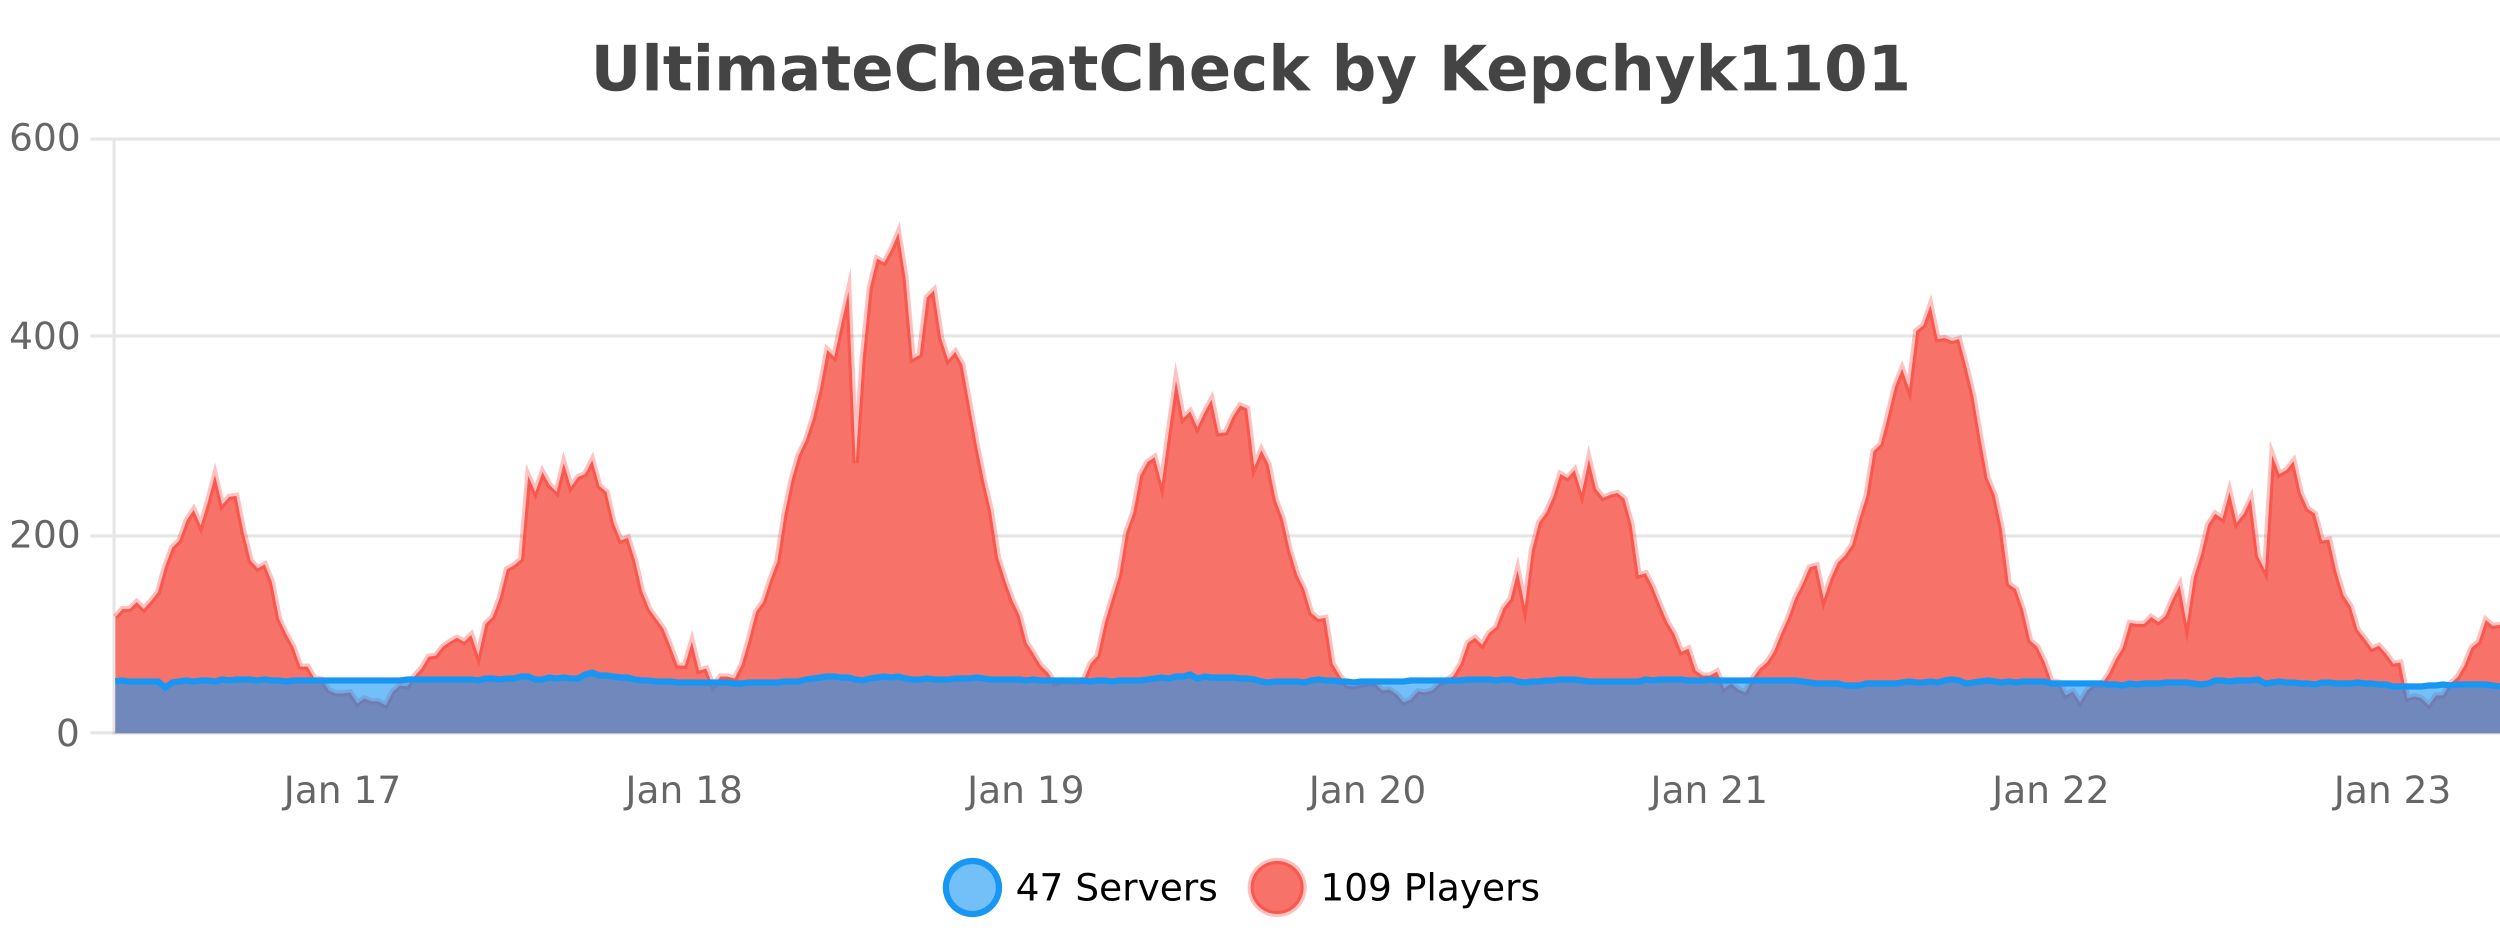
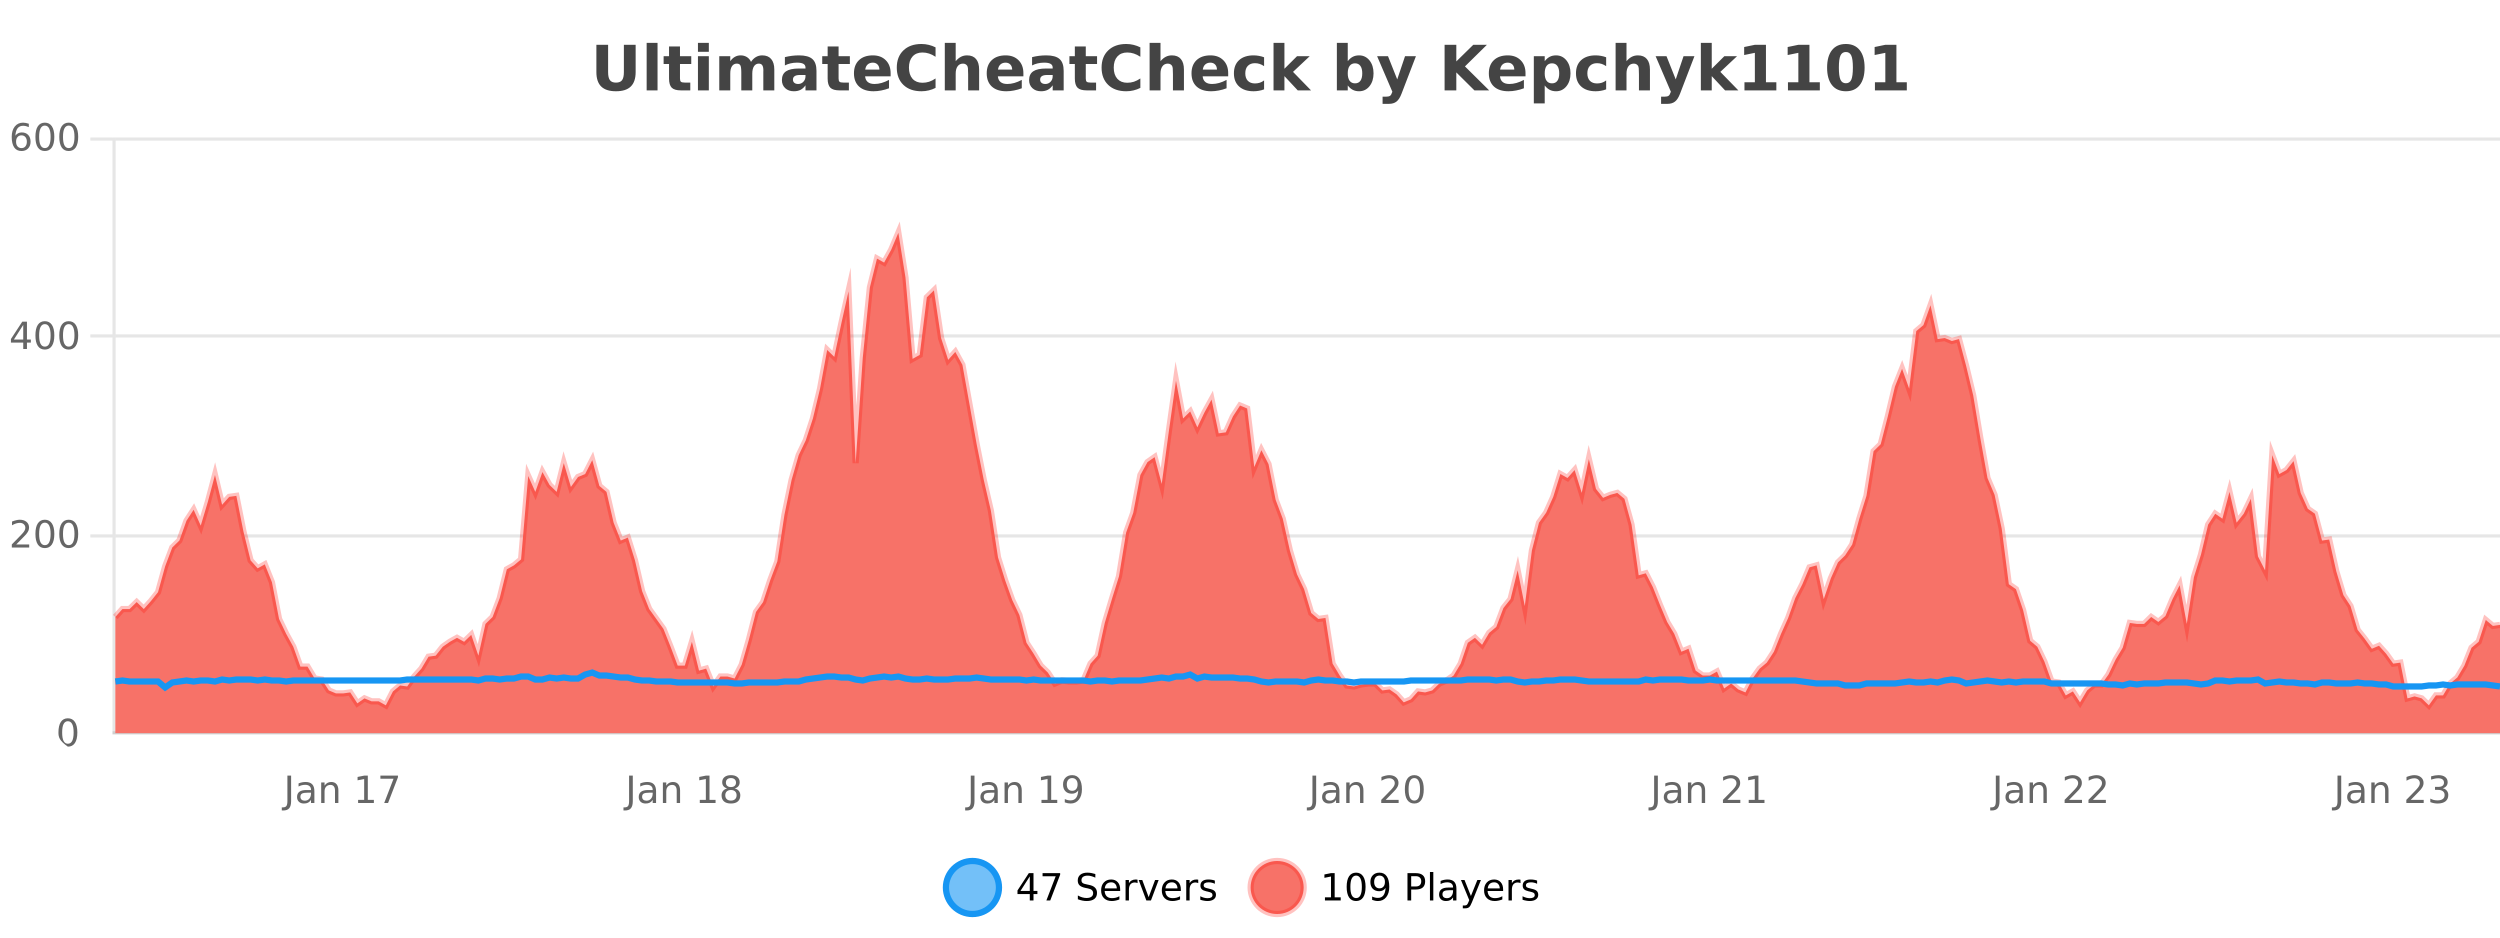
<svg xmlns="http://www.w3.org/2000/svg" width="800pt" height="300pt" viewBox="0 0 800 300" version="1.1">
  <defs>
    <clipPath id="clip1">
      <path d="M 274 263 L 348 263 L 348 300 L 274 300 Z M 274 263 " />
    </clipPath>
    <clipPath id="clip2">
      <path d="M 371 263 L 446 263 L 446 300 L 371 300 Z M 371 263 " />
    </clipPath>
    <clipPath id="clip3">
      <path d="M 36.906 74 L 800 74 L 800 234.602 L 36.906 234.602 Z M 36.906 74 " />
    </clipPath>
    <clipPath id="clip4">
      <path d="M 35.906 46 L 800 46 L 800 235.602 L 35.906 235.602 Z M 35.906 46 " />
    </clipPath>
    <clipPath id="clip5">
-       <path d="M 36.906 215 L 800 215 L 800 234.602 L 36.906 234.602 Z M 36.906 215 " />
-     </clipPath>
+       </clipPath>
    <clipPath id="clip6">
      <path d="M 35.906 186 L 800 186 L 800 235.602 L 35.906 235.602 Z M 35.906 186 " />
    </clipPath>
  </defs>
  <g id="surface497121">
    <rect x="0" y="0" width="800" height="300" style="fill:rgb(100%,100%,100%);fill-opacity:1;stroke:none;" />
    <path style="fill:none;stroke-width:1;stroke-linecap:butt;stroke-linejoin:miter;stroke:rgb(0%,0%,0%);stroke-opacity:0.098;stroke-miterlimit:10;" d="M 37 234.5 L 800 234.5 " />
-     <path style="fill:none;stroke-width:1;stroke-linecap:butt;stroke-linejoin:miter;stroke:rgb(0%,0%,0%);stroke-opacity:0.098;stroke-miterlimit:10;" d="M 28.906 234.5 L 36 234.5 " />
    <path style="fill:none;stroke-width:1;stroke-linecap:butt;stroke-linejoin:miter;stroke:rgb(0%,0%,0%);stroke-opacity:0.098;stroke-miterlimit:10;" d="M 37 171.5 L 800 171.5 " />
    <path style="fill:none;stroke-width:1;stroke-linecap:butt;stroke-linejoin:miter;stroke:rgb(0%,0%,0%);stroke-opacity:0.098;stroke-miterlimit:10;" d="M 28.906 171.5 L 36 171.5 " />
    <path style="fill:none;stroke-width:1;stroke-linecap:butt;stroke-linejoin:miter;stroke:rgb(0%,0%,0%);stroke-opacity:0.098;stroke-miterlimit:10;" d="M 37 107.5 L 800 107.5 " />
    <path style="fill:none;stroke-width:1;stroke-linecap:butt;stroke-linejoin:miter;stroke:rgb(0%,0%,0%);stroke-opacity:0.098;stroke-miterlimit:10;" d="M 28.906 107.5 L 36 107.5 " />
    <path style="fill:none;stroke-width:1;stroke-linecap:butt;stroke-linejoin:miter;stroke:rgb(0%,0%,0%);stroke-opacity:0.098;stroke-miterlimit:10;" d="M 37 44.5 L 800 44.5 " />
    <path style="fill:none;stroke-width:1;stroke-linecap:butt;stroke-linejoin:miter;stroke:rgb(0%,0%,0%);stroke-opacity:0.098;stroke-miterlimit:10;" d="M 28.906 44.5 L 36 44.5 " />
    <path style=" stroke:none;fill-rule:nonzero;fill:rgb(9.02%,58.824%,95.294%);fill-opacity:0.6;" d="M 319.672 284 C 319.672 288.688 315.871 292.484 311.188 292.484 C 306.5 292.484 302.699 288.688 302.699 284 C 302.699 279.312 306.5 275.516 311.188 275.516 C 315.871 275.516 319.672 279.312 319.672 284 Z M 319.672 284 " />
    <g clip-path="url(#clip1)" clip-rule="nonzero">
      <path style="fill:none;stroke-width:2;stroke-linecap:butt;stroke-linejoin:miter;stroke:rgb(9.02%,58.824%,95.294%);stroke-opacity:1;stroke-miterlimit:10;" d="M 319.672 284 C 319.672 288.688 315.871 292.484 311.188 292.484 C 306.5 292.484 302.699 288.688 302.699 284 C 302.699 279.312 306.5 275.516 311.188 275.516 C 315.871 275.516 319.672 279.312 319.672 284 Z M 319.672 284 " />
    </g>
    <path style=" stroke:none;fill-rule:nonzero;fill:rgb(0%,0%,0%);fill-opacity:1;" d="M 329.531 280.438 L 326.547 285.109 L 329.531 285.109 Z M 329.219 279.406 L 330.719 279.406 L 330.719 285.109 L 331.969 285.109 L 331.969 286.094 L 330.719 286.094 L 330.719 288.156 L 329.531 288.156 L 329.531 286.094 L 325.594 286.094 L 325.594 284.953 Z M 333.621 279.406 L 339.246 279.406 L 339.246 279.906 L 336.074 288.156 L 334.84 288.156 L 337.824 280.406 L 333.621 280.406 Z M 350.508 279.688 L 350.508 280.844 C 350.059 280.637 349.633 280.48 349.227 280.375 C 348.828 280.262 348.449 280.203 348.086 280.203 C 347.438 280.203 346.938 280.328 346.586 280.578 C 346.242 280.828 346.07 281.188 346.07 281.656 C 346.07 282.043 346.184 282.336 346.414 282.531 C 346.641 282.73 347.086 282.887 347.742 283 L 348.445 283.156 C 349.328 283.324 349.98 283.621 350.398 284.047 C 350.824 284.465 351.039 285.027 351.039 285.734 C 351.039 286.59 350.75 287.234 350.18 287.672 C 349.617 288.109 348.781 288.328 347.68 288.328 C 347.273 288.328 346.836 288.281 346.367 288.188 C 345.898 288.094 345.414 287.953 344.914 287.766 L 344.914 286.547 C 345.391 286.82 345.859 287.023 346.32 287.156 C 346.789 287.293 347.242 287.359 347.68 287.359 C 348.355 287.359 348.875 287.23 349.242 286.969 C 349.617 286.699 349.805 286.32 349.805 285.828 C 349.805 285.402 349.668 285.07 349.398 284.828 C 349.137 284.578 348.703 284.398 348.102 284.281 L 347.383 284.141 C 346.496 283.965 345.855 283.688 345.461 283.312 C 345.074 282.938 344.883 282.418 344.883 281.75 C 344.883 280.969 345.152 280.359 345.695 279.922 C 346.234 279.477 346.984 279.25 347.945 279.25 C 348.359 279.25 348.777 279.289 349.195 279.359 C 349.621 279.434 350.059 279.543 350.508 279.688 Z M 358.453 284.609 L 358.453 285.125 L 353.484 285.125 C 353.535 285.875 353.758 286.445 354.156 286.828 C 354.562 287.215 355.117 287.406 355.828 287.406 C 356.242 287.406 356.645 287.359 357.031 287.266 C 357.426 287.164 357.816 287.008 358.203 286.797 L 358.203 287.828 C 357.805 287.984 357.406 288.105 357 288.188 C 356.594 288.281 356.18 288.328 355.766 288.328 C 354.723 288.328 353.895 288.027 353.281 287.422 C 352.664 286.809 352.359 285.98 352.359 284.938 C 352.359 283.867 352.648 283.016 353.234 282.391 C 353.816 281.758 354.598 281.438 355.578 281.438 C 356.461 281.438 357.16 281.727 357.672 282.297 C 358.191 282.859 358.453 283.633 358.453 284.609 Z M 357.375 284.281 C 357.363 283.699 357.195 283.23 356.875 282.875 C 356.551 282.523 356.125 282.344 355.594 282.344 C 354.988 282.344 354.504 282.516 354.141 282.859 C 353.785 283.203 353.582 283.684 353.531 284.297 Z M 364.023 282.594 C 363.898 282.531 363.762 282.484 363.617 282.453 C 363.48 282.414 363.324 282.391 363.148 282.391 C 362.543 282.391 362.074 282.59 361.742 282.984 C 361.418 283.383 361.258 283.953 361.258 284.703 L 361.258 288.156 L 360.18 288.156 L 360.18 281.594 L 361.258 281.594 L 361.258 282.609 C 361.484 282.215 361.781 281.922 362.148 281.734 C 362.512 281.539 362.953 281.438 363.477 281.438 C 363.547 281.438 363.625 281.445 363.711 281.453 C 363.805 281.465 363.902 281.48 364.008 281.5 Z M 364.379 281.594 L 365.52 281.594 L 367.566 287.094 L 369.629 281.594 L 370.77 281.594 L 368.301 288.156 L 366.832 288.156 Z M 377.871 284.609 L 377.871 285.125 L 372.902 285.125 C 372.953 285.875 373.176 286.445 373.574 286.828 C 373.98 287.215 374.535 287.406 375.246 287.406 C 375.66 287.406 376.062 287.359 376.449 287.266 C 376.844 287.164 377.234 287.008 377.621 286.797 L 377.621 287.828 C 377.223 287.984 376.824 288.105 376.418 288.188 C 376.012 288.281 375.598 288.328 375.184 288.328 C 374.141 288.328 373.312 288.027 372.699 287.422 C 372.082 286.809 371.777 285.98 371.777 284.938 C 371.777 283.867 372.066 283.016 372.652 282.391 C 373.234 281.758 374.016 281.438 374.996 281.438 C 375.879 281.438 376.578 281.727 377.09 282.297 C 377.609 282.859 377.871 283.633 377.871 284.609 Z M 376.793 284.281 C 376.781 283.699 376.613 283.23 376.293 282.875 C 375.969 282.523 375.543 282.344 375.012 282.344 C 374.406 282.344 373.922 282.516 373.559 282.859 C 373.203 283.203 373 283.684 372.949 284.297 Z M 383.441 282.594 C 383.316 282.531 383.18 282.484 383.035 282.453 C 382.898 282.414 382.742 282.391 382.566 282.391 C 381.961 282.391 381.492 282.59 381.16 282.984 C 380.836 283.383 380.676 283.953 380.676 284.703 L 380.676 288.156 L 379.598 288.156 L 379.598 281.594 L 380.676 281.594 L 380.676 282.609 C 380.902 282.215 381.199 281.922 381.566 281.734 C 381.93 281.539 382.371 281.438 382.895 281.438 C 382.965 281.438 383.043 281.445 383.129 281.453 C 383.223 281.465 383.32 281.48 383.426 281.5 Z M 388.75 281.781 L 388.75 282.812 C 388.445 282.656 388.129 282.543 387.797 282.469 C 387.473 282.387 387.133 282.344 386.781 282.344 C 386.25 282.344 385.848 282.43 385.578 282.594 C 385.305 282.75 385.172 282.996 385.172 283.328 C 385.172 283.578 385.266 283.777 385.453 283.922 C 385.648 284.059 386.039 284.188 386.625 284.312 L 386.984 284.406 C 387.754 284.562 388.301 284.793 388.625 285.094 C 388.945 285.398 389.109 285.812 389.109 286.344 C 389.109 286.961 388.863 287.445 388.375 287.797 C 387.895 288.152 387.234 288.328 386.391 288.328 C 386.035 288.328 385.664 288.289 385.281 288.219 C 384.906 288.156 384.508 288.059 384.094 287.922 L 384.094 286.797 C 384.488 287.008 384.879 287.164 385.266 287.266 C 385.648 287.371 386.035 287.422 386.422 287.422 C 386.922 287.422 387.305 287.34 387.578 287.172 C 387.859 286.996 388 286.746 388 286.422 C 388 286.133 387.898 285.906 387.703 285.75 C 387.504 285.594 387.07 285.445 386.406 285.297 L 386.031 285.219 C 385.363 285.074 384.879 284.855 384.578 284.562 C 384.285 284.273 384.141 283.875 384.141 283.375 C 384.141 282.75 384.359 282.273 384.797 281.938 C 385.234 281.605 385.852 281.438 386.656 281.438 C 387.051 281.438 387.426 281.469 387.781 281.531 C 388.133 281.586 388.457 281.668 388.75 281.781 Z M 321.188 277.016 " />
    <path style=" stroke:none;fill-rule:nonzero;fill:rgb(96.863%,44.706%,40.784%);fill-opacity:1;" d="M 417.172 284 C 417.172 288.688 413.375 292.484 408.688 292.484 C 404 292.484 400.203 288.688 400.203 284 C 400.203 279.312 404 275.516 408.688 275.516 C 413.375 275.516 417.172 279.312 417.172 284 Z M 417.172 284 " />
    <g clip-path="url(#clip2)" clip-rule="nonzero">
      <path style="fill:none;stroke-width:2;stroke-linecap:butt;stroke-linejoin:miter;stroke:rgb(100%,4.706%,0%);stroke-opacity:0.247;stroke-miterlimit:10;" d="M 417.172 284 C 417.172 288.688 413.375 292.484 408.688 292.484 C 404 292.484 400.203 288.688 400.203 284 C 400.203 279.312 404 275.516 408.688 275.516 C 413.375 275.516 417.172 279.312 417.172 284 Z M 417.172 284 " />
    </g>
    <path style=" stroke:none;fill-rule:nonzero;fill:rgb(0%,0%,0%);fill-opacity:1;" d="M 423.984 287.156 L 425.922 287.156 L 425.922 280.484 L 423.812 280.906 L 423.812 279.828 L 425.906 279.406 L 427.094 279.406 L 427.094 287.156 L 429.031 287.156 L 429.031 288.156 L 423.984 288.156 Z M 433.949 280.188 C 433.344 280.188 432.887 280.492 432.574 281.094 C 432.27 281.688 432.121 282.59 432.121 283.797 C 432.121 284.996 432.27 285.898 432.574 286.5 C 432.887 287.094 433.344 287.391 433.949 287.391 C 434.562 287.391 435.02 287.094 435.324 286.5 C 435.637 285.898 435.793 284.996 435.793 283.797 C 435.793 282.59 435.637 281.688 435.324 281.094 C 435.02 280.492 434.562 280.188 433.949 280.188 Z M 433.949 279.25 C 434.926 279.25 435.676 279.641 436.199 280.422 C 436.719 281.195 436.98 282.32 436.98 283.797 C 436.98 285.266 436.719 286.391 436.199 287.172 C 435.676 287.945 434.926 288.328 433.949 288.328 C 432.969 288.328 432.219 287.945 431.699 287.172 C 431.188 286.391 430.934 285.266 430.934 283.797 C 430.934 282.32 431.188 281.195 431.699 280.422 C 432.219 279.641 432.969 279.25 433.949 279.25 Z M 439.086 287.969 L 439.086 286.891 C 439.387 287.039 439.688 287.148 439.992 287.219 C 440.293 287.293 440.594 287.328 440.898 287.328 C 441.68 287.328 442.273 287.07 442.68 286.547 C 443.094 286.016 443.328 285.215 443.383 284.141 C 443.164 284.484 442.875 284.746 442.523 284.922 C 442.18 285.102 441.793 285.188 441.367 285.188 C 440.492 285.188 439.797 284.93 439.289 284.406 C 438.777 283.875 438.523 283.148 438.523 282.219 C 438.523 281.324 438.789 280.605 439.32 280.062 C 439.852 279.523 440.559 279.25 441.445 279.25 C 442.453 279.25 443.227 279.641 443.758 280.422 C 444.297 281.195 444.57 282.32 444.57 283.797 C 444.57 285.172 444.242 286.273 443.586 287.094 C 442.93 287.918 442.047 288.328 440.945 288.328 C 440.641 288.328 440.34 288.297 440.039 288.234 C 439.734 288.18 439.418 288.094 439.086 287.969 Z M 441.445 284.266 C 441.977 284.266 442.398 284.086 442.711 283.719 C 443.023 283.355 443.18 282.855 443.18 282.219 C 443.18 281.594 443.023 281.102 442.711 280.734 C 442.398 280.371 441.977 280.188 441.445 280.188 C 440.914 280.188 440.492 280.371 440.18 280.734 C 439.875 281.102 439.727 281.594 439.727 282.219 C 439.727 282.855 439.875 283.355 440.18 283.719 C 440.492 284.086 440.914 284.266 441.445 284.266 Z M 451.578 280.375 L 451.578 283.672 L 453.062 283.672 C 453.613 283.672 454.039 283.531 454.344 283.25 C 454.645 282.961 454.797 282.547 454.797 282.016 C 454.797 281.496 454.645 281.094 454.344 280.812 C 454.039 280.523 453.613 280.375 453.062 280.375 Z M 450.391 279.406 L 453.062 279.406 C 454.051 279.406 454.797 279.633 455.297 280.078 C 455.797 280.516 456.047 281.164 456.047 282.016 C 456.047 282.883 455.797 283.539 455.297 283.984 C 454.797 284.422 454.051 284.641 453.062 284.641 L 451.578 284.641 L 451.578 288.156 L 450.391 288.156 Z M 457.582 279.031 L 458.66 279.031 L 458.66 288.156 L 457.582 288.156 Z M 463.898 284.859 C 463.031 284.859 462.43 284.961 462.086 285.156 C 461.75 285.355 461.586 285.695 461.586 286.172 C 461.586 286.559 461.711 286.867 461.961 287.094 C 462.219 287.312 462.562 287.422 462.992 287.422 C 463.594 287.422 464.074 287.215 464.43 286.797 C 464.793 286.371 464.977 285.805 464.977 285.094 L 464.977 284.859 Z M 466.055 284.406 L 466.055 288.156 L 464.977 288.156 L 464.977 287.156 C 464.727 287.555 464.418 287.852 464.055 288.047 C 463.688 288.234 463.242 288.328 462.711 288.328 C 462.031 288.328 461.496 288.141 461.102 287.766 C 460.703 287.383 460.508 286.875 460.508 286.25 C 460.508 285.512 460.75 284.953 461.242 284.578 C 461.742 284.203 462.48 284.016 463.461 284.016 L 464.977 284.016 L 464.977 283.906 C 464.977 283.406 464.809 283.023 464.477 282.75 C 464.152 282.48 463.699 282.344 463.117 282.344 C 462.742 282.344 462.371 282.391 462.008 282.484 C 461.652 282.578 461.312 282.715 460.992 282.891 L 460.992 281.891 C 461.387 281.734 461.766 281.621 462.133 281.547 C 462.508 281.477 462.871 281.438 463.227 281.438 C 464.172 281.438 464.883 281.684 465.352 282.172 C 465.82 282.664 466.055 283.406 466.055 284.406 Z M 471.004 288.766 C 470.699 289.547 470.402 290.055 470.113 290.297 C 469.82 290.535 469.434 290.656 468.957 290.656 L 468.098 290.656 L 468.098 289.75 L 468.723 289.75 C 469.023 289.75 469.254 289.676 469.41 289.531 C 469.574 289.395 469.758 289.066 469.957 288.547 L 470.16 288.047 L 467.504 281.594 L 468.645 281.594 L 470.691 286.719 L 472.754 281.594 L 473.895 281.594 Z M 480.996 284.609 L 480.996 285.125 L 476.027 285.125 C 476.078 285.875 476.301 286.445 476.699 286.828 C 477.105 287.215 477.66 287.406 478.371 287.406 C 478.785 287.406 479.188 287.359 479.574 287.266 C 479.969 287.164 480.359 287.008 480.746 286.797 L 480.746 287.828 C 480.348 287.984 479.949 288.105 479.543 288.188 C 479.137 288.281 478.723 288.328 478.309 288.328 C 477.266 288.328 476.438 288.027 475.824 287.422 C 475.207 286.809 474.902 285.98 474.902 284.938 C 474.902 283.867 475.191 283.016 475.777 282.391 C 476.359 281.758 477.141 281.438 478.121 281.438 C 479.004 281.438 479.703 281.727 480.215 282.297 C 480.734 282.859 480.996 283.633 480.996 284.609 Z M 479.918 284.281 C 479.906 283.699 479.738 283.23 479.418 282.875 C 479.094 282.523 478.668 282.344 478.137 282.344 C 477.531 282.344 477.047 282.516 476.684 282.859 C 476.328 283.203 476.125 283.684 476.074 284.297 Z M 486.566 282.594 C 486.441 282.531 486.305 282.484 486.16 282.453 C 486.023 282.414 485.867 282.391 485.691 282.391 C 485.086 282.391 484.617 282.59 484.285 282.984 C 483.961 283.383 483.801 283.953 483.801 284.703 L 483.801 288.156 L 482.723 288.156 L 482.723 281.594 L 483.801 281.594 L 483.801 282.609 C 484.027 282.215 484.324 281.922 484.691 281.734 C 485.055 281.539 485.496 281.438 486.02 281.438 C 486.09 281.438 486.168 281.445 486.254 281.453 C 486.348 281.465 486.445 281.48 486.551 281.5 Z M 491.875 281.781 L 491.875 282.812 C 491.57 282.656 491.254 282.543 490.922 282.469 C 490.598 282.387 490.258 282.344 489.906 282.344 C 489.375 282.344 488.973 282.43 488.703 282.594 C 488.43 282.75 488.297 282.996 488.297 283.328 C 488.297 283.578 488.391 283.777 488.578 283.922 C 488.773 284.059 489.164 284.188 489.75 284.312 L 490.109 284.406 C 490.879 284.562 491.426 284.793 491.75 285.094 C 492.07 285.398 492.234 285.812 492.234 286.344 C 492.234 286.961 491.988 287.445 491.5 287.797 C 491.02 288.152 490.359 288.328 489.516 288.328 C 489.16 288.328 488.789 288.289 488.406 288.219 C 488.031 288.156 487.633 288.059 487.219 287.922 L 487.219 286.797 C 487.613 287.008 488.004 287.164 488.391 287.266 C 488.773 287.371 489.16 287.422 489.547 287.422 C 490.047 287.422 490.43 287.34 490.703 287.172 C 490.984 286.996 491.125 286.746 491.125 286.422 C 491.125 286.133 491.023 285.906 490.828 285.75 C 490.629 285.594 490.195 285.445 489.531 285.297 L 489.156 285.219 C 488.488 285.074 488.004 284.855 487.703 284.562 C 487.41 284.273 487.266 283.875 487.266 283.375 C 487.266 282.75 487.484 282.273 487.922 281.938 C 488.359 281.605 488.977 281.438 489.781 281.438 C 490.176 281.438 490.551 281.469 490.906 281.531 C 491.258 281.586 491.582 281.668 491.875 281.781 Z M 418.688 277.016 " />
    <path style=" stroke:none;fill-rule:nonzero;fill:rgb(26.667%,26.667%,26.667%);fill-opacity:1;" d="M 190.844 14.344 L 194.594 14.344 L 194.594 23.078 C 194.594 24.289 194.789 25.152 195.188 25.672 C 195.582 26.184 196.223 26.438 197.109 26.438 C 198.016 26.438 198.66 26.184 199.047 25.672 C 199.441 25.152 199.641 24.289 199.641 23.078 L 199.641 14.344 L 203.406 14.344 L 203.406 23.078 C 203.406 25.141 202.883 26.68 201.844 27.688 C 200.812 28.699 199.234 29.203 197.109 29.203 C 194.992 29.203 193.422 28.699 192.391 27.688 C 191.359 26.68 190.844 25.141 190.844 23.078 Z M 206.93 13.719 L 210.414 13.719 L 210.414 28.922 L 206.93 28.922 Z M 217.594 14.875 L 217.594 17.984 L 221.203 17.984 L 221.203 20.484 L 217.594 20.484 L 217.594 25.125 C 217.594 25.637 217.691 25.98 217.891 26.156 C 218.098 26.336 218.5 26.422 219.094 26.422 L 220.891 26.422 L 220.891 28.922 L 217.891 28.922 C 216.516 28.922 215.535 28.637 214.953 28.062 C 214.379 27.48 214.094 26.5 214.094 25.125 L 214.094 20.484 L 212.359 20.484 L 212.359 17.984 L 214.094 17.984 L 214.094 14.875 Z M 223.344 17.984 L 226.828 17.984 L 226.828 28.922 L 223.344 28.922 Z M 223.344 13.719 L 226.828 13.719 L 226.828 16.578 L 223.344 16.578 Z M 240.324 19.797 C 240.77 19.121 241.297 18.605 241.902 18.25 C 242.516 17.898 243.188 17.719 243.918 17.719 C 245.168 17.719 246.121 18.109 246.777 18.891 C 247.441 19.664 247.777 20.789 247.777 22.266 L 247.777 28.922 L 244.262 28.922 L 244.262 23.219 C 244.262 23.137 244.262 23.047 244.262 22.953 C 244.27 22.859 244.277 22.73 244.277 22.562 C 244.277 21.793 244.16 21.234 243.934 20.891 C 243.703 20.539 243.332 20.359 242.824 20.359 C 242.168 20.359 241.656 20.637 241.293 21.188 C 240.926 21.73 240.738 22.516 240.73 23.547 L 240.73 28.922 L 237.215 28.922 L 237.215 23.219 C 237.215 22.012 237.109 21.234 236.902 20.891 C 236.691 20.539 236.324 20.359 235.793 20.359 C 235.113 20.359 234.594 20.637 234.23 21.188 C 233.863 21.73 233.684 22.516 233.684 23.547 L 233.684 28.922 L 230.168 28.922 L 230.168 17.984 L 233.684 17.984 L 233.684 19.578 C 234.121 18.965 234.613 18.5 235.168 18.188 C 235.719 17.875 236.332 17.719 237.012 17.719 C 237.762 17.719 238.426 17.902 239.012 18.266 C 239.594 18.633 240.031 19.141 240.324 19.797 Z M 255.93 24 C 255.199 24 254.652 24.125 254.289 24.375 C 253.922 24.617 253.742 24.98 253.742 25.469 C 253.742 25.906 253.887 26.25 254.18 26.5 C 254.48 26.75 254.891 26.875 255.414 26.875 C 256.07 26.875 256.621 26.641 257.07 26.172 C 257.527 25.703 257.758 25.117 257.758 24.406 L 257.758 24 Z M 261.273 22.688 L 261.273 28.922 L 257.758 28.922 L 257.758 27.297 C 257.289 27.965 256.758 28.449 256.164 28.75 C 255.578 29.051 254.867 29.203 254.023 29.203 C 252.898 29.203 251.98 28.875 251.273 28.219 C 250.562 27.555 250.211 26.695 250.211 25.641 C 250.211 24.359 250.648 23.422 251.523 22.828 C 252.406 22.227 253.797 21.922 255.695 21.922 L 257.758 21.922 L 257.758 21.641 C 257.758 21.09 257.539 20.688 257.102 20.438 C 256.664 20.18 255.98 20.047 255.055 20.047 C 254.305 20.047 253.605 20.125 252.961 20.281 C 252.312 20.43 251.715 20.648 251.164 20.938 L 251.164 18.281 C 251.914 18.094 252.664 17.953 253.414 17.859 C 254.172 17.766 254.934 17.719 255.695 17.719 C 257.664 17.719 259.086 18.109 259.961 18.891 C 260.836 19.664 261.273 20.93 261.273 22.688 Z M 268.348 14.875 L 268.348 17.984 L 271.957 17.984 L 271.957 20.484 L 268.348 20.484 L 268.348 25.125 C 268.348 25.637 268.445 25.98 268.645 26.156 C 268.852 26.336 269.254 26.422 269.848 26.422 L 271.645 26.422 L 271.645 28.922 L 268.645 28.922 C 267.27 28.922 266.289 28.637 265.707 28.062 C 265.133 27.48 264.848 26.5 264.848 25.125 L 264.848 20.484 L 263.113 20.484 L 263.113 17.984 L 264.848 17.984 L 264.848 14.875 Z M 285 23.422 L 285 24.422 L 276.828 24.422 C 276.91 25.246 277.207 25.859 277.719 26.266 C 278.227 26.672 278.938 26.875 279.844 26.875 C 280.582 26.875 281.336 26.766 282.109 26.547 C 282.879 26.328 283.672 26 284.484 25.562 L 284.484 28.25 C 283.66 28.562 282.832 28.797 282 28.953 C 281.176 29.117 280.352 29.203 279.531 29.203 C 277.551 29.203 276.008 28.703 274.906 27.703 C 273.812 26.695 273.266 25.281 273.266 23.469 C 273.266 21.68 273.801 20.273 274.875 19.25 C 275.957 18.23 277.441 17.719 279.328 17.719 C 281.047 17.719 282.422 18.242 283.453 19.281 C 284.484 20.312 285 21.695 285 23.422 Z M 281.406 22.266 C 281.406 21.602 281.211 21.062 280.828 20.656 C 280.441 20.25 279.938 20.047 279.312 20.047 C 278.633 20.047 278.082 20.242 277.656 20.625 C 277.238 21 276.977 21.547 276.875 22.266 Z M 299.379 28.125 C 298.68 28.48 297.957 28.746 297.207 28.922 C 296.465 29.109 295.684 29.203 294.863 29.203 C 292.434 29.203 290.512 28.527 289.098 27.172 C 287.68 25.809 286.973 23.965 286.973 21.641 C 286.973 19.32 287.68 17.48 289.098 16.125 C 290.512 14.762 292.434 14.078 294.863 14.078 C 295.684 14.078 296.465 14.172 297.207 14.359 C 297.957 14.539 298.68 14.805 299.379 15.156 L 299.379 18.172 C 298.68 17.703 297.992 17.359 297.316 17.141 C 296.637 16.914 295.926 16.797 295.176 16.797 C 293.832 16.797 292.773 17.23 292.004 18.094 C 291.242 18.949 290.863 20.133 290.863 21.641 C 290.863 23.152 291.242 24.34 292.004 25.203 C 292.773 26.059 293.832 26.484 295.176 26.484 C 295.926 26.484 296.637 26.375 297.316 26.156 C 297.992 25.93 298.68 25.578 299.379 25.109 Z M 313.32 22.266 L 313.32 28.922 L 309.805 28.922 L 309.805 23.844 C 309.805 22.887 309.781 22.23 309.742 21.875 C 309.699 21.512 309.625 21.246 309.523 21.078 C 309.387 20.852 309.199 20.672 308.961 20.547 C 308.73 20.422 308.465 20.359 308.164 20.359 C 307.434 20.359 306.859 20.641 306.445 21.203 C 306.027 21.766 305.82 22.547 305.82 23.547 L 305.82 28.922 L 302.336 28.922 L 302.336 13.719 L 305.82 13.719 L 305.82 19.578 C 306.352 18.945 306.914 18.477 307.508 18.172 C 308.102 17.871 308.75 17.719 309.461 17.719 C 310.73 17.719 311.688 18.109 312.336 18.891 C 312.992 19.664 313.32 20.789 313.32 22.266 Z M 327.484 23.422 L 327.484 24.422 L 319.312 24.422 C 319.395 25.246 319.691 25.859 320.203 26.266 C 320.711 26.672 321.422 26.875 322.328 26.875 C 323.066 26.875 323.82 26.766 324.594 26.547 C 325.363 26.328 326.156 26 326.969 25.562 L 326.969 28.25 C 326.145 28.562 325.316 28.797 324.484 28.953 C 323.66 29.117 322.836 29.203 322.016 29.203 C 320.035 29.203 318.492 28.703 317.391 27.703 C 316.297 26.695 315.75 25.281 315.75 23.469 C 315.75 21.68 316.285 20.273 317.359 19.25 C 318.441 18.23 319.926 17.719 321.812 17.719 C 323.531 17.719 324.906 18.242 325.938 19.281 C 326.969 20.312 327.484 21.695 327.484 23.422 Z M 323.891 22.266 C 323.891 21.602 323.695 21.062 323.312 20.656 C 322.926 20.25 322.422 20.047 321.797 20.047 C 321.117 20.047 320.566 20.242 320.141 20.625 C 319.723 21 319.461 21.547 319.359 22.266 Z M 335.031 24 C 334.301 24 333.754 24.125 333.391 24.375 C 333.023 24.617 332.844 24.98 332.844 25.469 C 332.844 25.906 332.988 26.25 333.281 26.5 C 333.582 26.75 333.992 26.875 334.516 26.875 C 335.172 26.875 335.723 26.641 336.172 26.172 C 336.629 25.703 336.859 25.117 336.859 24.406 L 336.859 24 Z M 340.375 22.688 L 340.375 28.922 L 336.859 28.922 L 336.859 27.297 C 336.391 27.965 335.859 28.449 335.266 28.75 C 334.68 29.051 333.969 29.203 333.125 29.203 C 332 29.203 331.082 28.875 330.375 28.219 C 329.664 27.555 329.312 26.695 329.312 25.641 C 329.312 24.359 329.75 23.422 330.625 22.828 C 331.508 22.227 332.898 21.922 334.797 21.922 L 336.859 21.922 L 336.859 21.641 C 336.859 21.09 336.641 20.688 336.203 20.438 C 335.766 20.18 335.082 20.047 334.156 20.047 C 333.406 20.047 332.707 20.125 332.062 20.281 C 331.414 20.43 330.816 20.648 330.266 20.938 L 330.266 18.281 C 331.016 18.094 331.766 17.953 332.516 17.859 C 333.273 17.766 334.035 17.719 334.797 17.719 C 336.766 17.719 338.188 18.109 339.062 18.891 C 339.938 19.664 340.375 20.93 340.375 22.688 Z M 347.449 14.875 L 347.449 17.984 L 351.059 17.984 L 351.059 20.484 L 347.449 20.484 L 347.449 25.125 C 347.449 25.637 347.547 25.98 347.746 26.156 C 347.953 26.336 348.355 26.422 348.949 26.422 L 350.746 26.422 L 350.746 28.922 L 347.746 28.922 C 346.371 28.922 345.391 28.637 344.809 28.062 C 344.234 27.48 343.949 26.5 343.949 25.125 L 343.949 20.484 L 342.215 20.484 L 342.215 17.984 L 343.949 17.984 L 343.949 14.875 Z M 364.914 28.125 C 364.215 28.48 363.492 28.746 362.742 28.922 C 362 29.109 361.219 29.203 360.398 29.203 C 357.969 29.203 356.047 28.527 354.633 27.172 C 353.215 25.809 352.508 23.965 352.508 21.641 C 352.508 19.32 353.215 17.48 354.633 16.125 C 356.047 14.762 357.969 14.078 360.398 14.078 C 361.219 14.078 362 14.172 362.742 14.359 C 363.492 14.539 364.215 14.805 364.914 15.156 L 364.914 18.172 C 364.215 17.703 363.527 17.359 362.852 17.141 C 362.172 16.914 361.461 16.797 360.711 16.797 C 359.367 16.797 358.309 17.23 357.539 18.094 C 356.777 18.949 356.398 20.133 356.398 21.641 C 356.398 23.152 356.777 24.34 357.539 25.203 C 358.309 26.059 359.367 26.484 360.711 26.484 C 361.461 26.484 362.172 26.375 362.852 26.156 C 363.527 25.93 364.215 25.578 364.914 25.109 Z M 378.859 22.266 L 378.859 28.922 L 375.344 28.922 L 375.344 23.844 C 375.344 22.887 375.32 22.23 375.281 21.875 C 375.238 21.512 375.164 21.246 375.062 21.078 C 374.926 20.852 374.738 20.672 374.5 20.547 C 374.27 20.422 374.004 20.359 373.703 20.359 C 372.973 20.359 372.398 20.641 371.984 21.203 C 371.566 21.766 371.359 22.547 371.359 23.547 L 371.359 28.922 L 367.875 28.922 L 367.875 13.719 L 371.359 13.719 L 371.359 19.578 C 371.891 18.945 372.453 18.477 373.047 18.172 C 373.641 17.871 374.289 17.719 375 17.719 C 376.27 17.719 377.227 18.109 377.875 18.891 C 378.531 19.664 378.859 20.789 378.859 22.266 Z M 393.02 23.422 L 393.02 24.422 L 384.848 24.422 C 384.93 25.246 385.227 25.859 385.738 26.266 C 386.246 26.672 386.957 26.875 387.863 26.875 C 388.602 26.875 389.355 26.766 390.129 26.547 C 390.898 26.328 391.691 26 392.504 25.562 L 392.504 28.25 C 391.68 28.562 390.852 28.797 390.02 28.953 C 389.195 29.117 388.371 29.203 387.551 29.203 C 385.57 29.203 384.027 28.703 382.926 27.703 C 381.832 26.695 381.285 25.281 381.285 23.469 C 381.285 21.68 381.82 20.273 382.895 19.25 C 383.977 18.23 385.461 17.719 387.348 17.719 C 389.066 17.719 390.441 18.242 391.473 19.281 C 392.504 20.312 393.02 21.695 393.02 23.422 Z M 389.426 22.266 C 389.426 21.602 389.23 21.062 388.848 20.656 C 388.461 20.25 387.957 20.047 387.332 20.047 C 386.652 20.047 386.102 20.242 385.676 20.625 C 385.258 21 384.996 21.547 384.895 22.266 Z M 404.508 18.328 L 404.508 21.172 C 404.039 20.852 403.562 20.609 403.086 20.453 C 402.605 20.297 402.105 20.219 401.586 20.219 C 400.617 20.219 399.855 20.508 399.305 21.078 C 398.762 21.641 398.492 22.438 398.492 23.469 C 398.492 24.492 398.762 25.289 399.305 25.859 C 399.855 26.422 400.617 26.703 401.586 26.703 C 402.137 26.703 402.656 26.625 403.148 26.469 C 403.637 26.305 404.09 26.059 404.508 25.734 L 404.508 28.594 C 403.965 28.805 403.414 28.953 402.852 29.047 C 402.289 29.148 401.719 29.203 401.148 29.203 C 399.18 29.203 397.637 28.699 396.523 27.688 C 395.406 26.68 394.852 25.273 394.852 23.469 C 394.852 21.656 395.406 20.246 396.523 19.234 C 397.637 18.227 399.18 17.719 401.148 17.719 C 401.719 17.719 402.281 17.773 402.836 17.875 C 403.398 17.969 403.953 18.121 404.508 18.328 Z M 407.531 13.719 L 411.016 13.719 L 411.016 22 L 415.047 17.984 L 419.109 17.984 L 413.766 23 L 419.531 28.922 L 415.281 28.922 L 411.016 24.359 L 411.016 28.922 L 407.531 28.922 Z M 433.609 26.672 C 434.359 26.672 434.93 26.402 435.328 25.859 C 435.723 25.309 435.922 24.512 435.922 23.469 C 435.922 22.43 435.723 21.637 435.328 21.094 C 434.93 20.543 434.359 20.266 433.609 20.266 C 432.859 20.266 432.281 20.543 431.875 21.094 C 431.477 21.637 431.281 22.43 431.281 23.469 C 431.281 24.5 431.477 25.293 431.875 25.844 C 432.281 26.398 432.859 26.672 433.609 26.672 Z M 431.281 19.578 C 431.77 18.945 432.305 18.477 432.891 18.172 C 433.473 17.871 434.145 17.719 434.906 17.719 C 436.258 17.719 437.367 18.258 438.234 19.328 C 439.098 20.402 439.531 21.781 439.531 23.469 C 439.531 25.148 439.098 26.523 438.234 27.594 C 437.367 28.668 436.258 29.203 434.906 29.203 C 434.145 29.203 433.473 29.051 432.891 28.75 C 432.305 28.449 431.77 27.98 431.281 27.344 L 431.281 28.922 L 427.797 28.922 L 427.797 13.719 L 431.281 13.719 Z M 440.676 17.984 L 444.16 17.984 L 447.113 25.406 L 449.613 17.984 L 453.098 17.984 L 448.504 29.953 C 448.043 31.172 447.504 32.02 446.879 32.5 C 446.262 32.988 445.457 33.234 444.457 33.234 L 442.426 33.234 L 442.426 30.938 L 443.52 30.938 C 444.113 30.938 444.543 30.844 444.816 30.656 C 445.086 30.469 445.293 30.129 445.441 29.641 L 445.551 29.344 Z M 462.27 14.344 L 466.02 14.344 L 466.02 19.656 L 471.441 14.344 L 475.801 14.344 L 468.785 21.25 L 476.535 28.922 L 471.816 28.922 L 466.02 23.172 L 466.02 28.922 L 462.27 28.922 Z M 488.164 23.422 L 488.164 24.422 L 479.992 24.422 C 480.074 25.246 480.371 25.859 480.883 26.266 C 481.391 26.672 482.102 26.875 483.008 26.875 C 483.746 26.875 484.5 26.766 485.273 26.547 C 486.043 26.328 486.836 26 487.648 25.562 L 487.648 28.25 C 486.824 28.562 485.996 28.797 485.164 28.953 C 484.34 29.117 483.516 29.203 482.695 29.203 C 480.715 29.203 479.172 28.703 478.07 27.703 C 476.977 26.695 476.43 25.281 476.43 23.469 C 476.43 21.68 476.965 20.273 478.039 19.25 C 479.121 18.23 480.605 17.719 482.492 17.719 C 484.211 17.719 485.586 18.242 486.617 19.281 C 487.648 20.312 488.164 21.695 488.164 23.422 Z M 484.57 22.266 C 484.57 21.602 484.375 21.062 483.992 20.656 C 483.605 20.25 483.102 20.047 482.477 20.047 C 481.797 20.047 481.246 20.242 480.82 20.625 C 480.402 21 480.141 21.547 480.039 22.266 Z M 494.309 27.344 L 494.309 33.078 L 490.824 33.078 L 490.824 17.984 L 494.309 17.984 L 494.309 19.578 C 494.797 18.945 495.332 18.477 495.918 18.172 C 496.5 17.871 497.172 17.719 497.934 17.719 C 499.285 17.719 500.395 18.258 501.262 19.328 C 502.125 20.402 502.559 21.781 502.559 23.469 C 502.559 25.148 502.125 26.523 501.262 27.594 C 500.395 28.668 499.285 29.203 497.934 29.203 C 497.172 29.203 496.5 29.051 495.918 28.75 C 495.332 28.449 494.797 27.98 494.309 27.344 Z M 496.637 20.266 C 495.887 20.266 495.309 20.543 494.902 21.094 C 494.504 21.637 494.309 22.43 494.309 23.469 C 494.309 24.5 494.504 25.293 494.902 25.844 C 495.309 26.398 495.887 26.672 496.637 26.672 C 497.387 26.672 497.957 26.402 498.355 25.859 C 498.75 25.309 498.949 24.512 498.949 23.469 C 498.949 22.43 498.75 21.637 498.355 21.094 C 497.957 20.543 497.387 20.266 496.637 20.266 Z M 513.969 18.328 L 513.969 21.172 C 513.5 20.852 513.023 20.609 512.547 20.453 C 512.066 20.297 511.566 20.219 511.047 20.219 C 510.078 20.219 509.316 20.508 508.766 21.078 C 508.223 21.641 507.953 22.438 507.953 23.469 C 507.953 24.492 508.223 25.289 508.766 25.859 C 509.316 26.422 510.078 26.703 511.047 26.703 C 511.598 26.703 512.117 26.625 512.609 26.469 C 513.098 26.305 513.551 26.059 513.969 25.734 L 513.969 28.594 C 513.426 28.805 512.875 28.953 512.312 29.047 C 511.75 29.148 511.18 29.203 510.609 29.203 C 508.641 29.203 507.098 28.699 505.984 27.688 C 504.867 26.68 504.312 25.273 504.312 23.469 C 504.312 21.656 504.867 20.246 505.984 19.234 C 507.098 18.227 508.641 17.719 510.609 17.719 C 511.18 17.719 511.742 17.773 512.297 17.875 C 512.859 17.969 513.414 18.121 513.969 18.328 Z M 527.98 22.266 L 527.98 28.922 L 524.465 28.922 L 524.465 23.844 C 524.465 22.887 524.441 22.23 524.402 21.875 C 524.359 21.512 524.285 21.246 524.184 21.078 C 524.047 20.852 523.859 20.672 523.621 20.547 C 523.391 20.422 523.125 20.359 522.824 20.359 C 522.094 20.359 521.52 20.641 521.105 21.203 C 520.688 21.766 520.48 22.547 520.48 23.547 L 520.48 28.922 L 516.996 28.922 L 516.996 13.719 L 520.48 13.719 L 520.48 19.578 C 521.012 18.945 521.574 18.477 522.168 18.172 C 522.762 17.871 523.41 17.719 524.121 17.719 C 525.391 17.719 526.348 18.109 526.996 18.891 C 527.652 19.664 527.98 20.789 527.98 22.266 Z M 529.797 17.984 L 533.281 17.984 L 536.234 25.406 L 538.734 17.984 L 542.219 17.984 L 537.625 29.953 C 537.164 31.172 536.625 32.02 536 32.5 C 535.383 32.988 534.578 33.234 533.578 33.234 L 531.547 33.234 L 531.547 30.938 L 532.641 30.938 C 533.234 30.938 533.664 30.844 533.938 30.656 C 534.207 30.469 534.414 30.129 534.562 29.641 L 534.672 29.344 Z M 544.273 13.719 L 547.758 13.719 L 547.758 22 L 551.789 17.984 L 555.852 17.984 L 550.508 23 L 556.273 28.922 L 552.023 28.922 L 547.758 24.359 L 547.758 28.922 L 544.273 28.922 Z M 558.227 26.328 L 561.555 26.328 L 561.555 16.906 L 558.133 17.609 L 558.133 15.047 L 561.523 14.344 L 565.102 14.344 L 565.102 26.328 L 568.43 26.328 L 568.43 28.922 L 558.227 28.922 Z M 572.145 26.328 L 575.473 26.328 L 575.473 16.906 L 572.051 17.609 L 572.051 15.047 L 575.441 14.344 L 579.02 14.344 L 579.02 26.328 L 582.348 26.328 L 582.348 28.922 L 572.145 28.922 Z M 592.922 21.609 C 592.922 19.789 592.75 18.508 592.406 17.766 C 592.062 17.016 591.488 16.641 590.688 16.641 C 589.875 16.641 589.297 17.016 588.953 17.766 C 588.609 18.508 588.438 19.789 588.438 21.609 C 588.438 23.453 588.609 24.758 588.953 25.516 C 589.297 26.266 589.875 26.641 590.688 26.641 C 591.488 26.641 592.062 26.266 592.406 25.516 C 592.75 24.758 592.922 23.453 592.922 21.609 Z M 596.672 21.641 C 596.672 24.059 596.148 25.922 595.109 27.234 C 594.066 28.547 592.594 29.203 590.688 29.203 C 588.758 29.203 587.273 28.547 586.234 27.234 C 585.191 25.922 584.672 24.059 584.672 21.641 C 584.672 19.227 585.191 17.359 586.234 16.047 C 587.273 14.734 588.758 14.078 590.688 14.078 C 592.594 14.078 594.066 14.734 595.109 16.047 C 596.148 17.359 596.672 19.227 596.672 21.641 Z M 599.977 26.328 L 603.305 26.328 L 603.305 16.906 L 599.883 17.609 L 599.883 15.047 L 603.273 14.344 L 606.852 14.344 L 606.852 26.328 L 610.18 26.328 L 610.18 28.922 L 599.977 28.922 Z M 189 10.359 " />
    <path style="fill:none;stroke-width:1;stroke-linecap:butt;stroke-linejoin:miter;stroke:rgb(0%,0%,0%);stroke-opacity:0.098;stroke-miterlimit:10;" d="M 36 234.5 L 801 234.5 " />
    <path style=" stroke:none;fill-rule:nonzero;fill:rgb(40%,40%,40%);fill-opacity:1;" d="M 91.969 248.203 L 93.156 248.203 L 93.156 256.344 C 93.156 257.395 92.953 258.16 92.547 258.641 C 92.148 259.117 91.508 259.359 90.625 259.359 L 90.172 259.359 L 90.172 258.359 L 90.547 258.359 C 91.066 258.359 91.43 258.211 91.641 257.922 C 91.859 257.629 91.969 257.102 91.969 256.344 Z M 98.445 253.656 C 97.578 253.656 96.977 253.758 96.633 253.953 C 96.297 254.152 96.133 254.492 96.133 254.969 C 96.133 255.355 96.258 255.664 96.508 255.891 C 96.766 256.109 97.109 256.219 97.539 256.219 C 98.141 256.219 98.621 256.012 98.977 255.594 C 99.34 255.168 99.523 254.602 99.523 253.891 L 99.523 253.656 Z M 100.602 253.203 L 100.602 256.953 L 99.523 256.953 L 99.523 255.953 C 99.273 256.352 98.965 256.648 98.602 256.844 C 98.234 257.031 97.789 257.125 97.258 257.125 C 96.578 257.125 96.043 256.938 95.648 256.562 C 95.25 256.18 95.055 255.672 95.055 255.047 C 95.055 254.309 95.297 253.75 95.789 253.375 C 96.289 253 97.027 252.812 98.008 252.812 L 99.523 252.812 L 99.523 252.703 C 99.523 252.203 99.355 251.82 99.023 251.547 C 98.699 251.277 98.246 251.141 97.664 251.141 C 97.289 251.141 96.918 251.188 96.555 251.281 C 96.199 251.375 95.859 251.512 95.539 251.688 L 95.539 250.688 C 95.934 250.531 96.312 250.418 96.68 250.344 C 97.055 250.273 97.418 250.234 97.773 250.234 C 98.719 250.234 99.43 250.48 99.898 250.969 C 100.367 251.461 100.602 252.203 100.602 253.203 Z M 108.281 252.984 L 108.281 256.953 L 107.203 256.953 L 107.203 253.031 C 107.203 252.406 107.078 251.945 106.828 251.641 C 106.586 251.328 106.227 251.172 105.75 251.172 C 105.164 251.172 104.703 251.359 104.359 251.734 C 104.023 252.102 103.859 252.605 103.859 253.25 L 103.859 256.953 L 102.781 256.953 L 102.781 250.391 L 103.859 250.391 L 103.859 251.406 C 104.117 251.012 104.422 250.719 104.766 250.531 C 105.117 250.336 105.523 250.234 105.984 250.234 C 106.734 250.234 107.301 250.469 107.688 250.938 C 108.082 251.398 108.281 252.078 108.281 252.984 Z M 114.594 255.953 L 116.531 255.953 L 116.531 249.281 L 114.422 249.703 L 114.422 248.625 L 116.516 248.203 L 117.703 248.203 L 117.703 255.953 L 119.641 255.953 L 119.641 256.953 L 114.594 256.953 Z M 121.727 248.203 L 127.352 248.203 L 127.352 248.703 L 124.18 256.953 L 122.945 256.953 L 125.93 249.203 L 121.727 249.203 Z M 90.797 245.816 " />
    <path style=" stroke:none;fill-rule:nonzero;fill:rgb(40%,40%,40%);fill-opacity:1;" d="M 201.309 248.203 L 202.496 248.203 L 202.496 256.344 C 202.496 257.395 202.293 258.16 201.887 258.641 C 201.488 259.117 200.848 259.359 199.965 259.359 L 199.512 259.359 L 199.512 258.359 L 199.887 258.359 C 200.406 258.359 200.77 258.211 200.98 257.922 C 201.199 257.629 201.309 257.102 201.309 256.344 Z M 207.785 253.656 C 206.918 253.656 206.316 253.758 205.973 253.953 C 205.637 254.152 205.473 254.492 205.473 254.969 C 205.473 255.355 205.598 255.664 205.848 255.891 C 206.105 256.109 206.449 256.219 206.879 256.219 C 207.48 256.219 207.961 256.012 208.316 255.594 C 208.68 255.168 208.863 254.602 208.863 253.891 L 208.863 253.656 Z M 209.941 253.203 L 209.941 256.953 L 208.863 256.953 L 208.863 255.953 C 208.613 256.352 208.305 256.648 207.941 256.844 C 207.574 257.031 207.129 257.125 206.598 257.125 C 205.918 257.125 205.383 256.938 204.988 256.562 C 204.59 256.18 204.395 255.672 204.395 255.047 C 204.395 254.309 204.637 253.75 205.129 253.375 C 205.629 253 206.367 252.812 207.348 252.812 L 208.863 252.812 L 208.863 252.703 C 208.863 252.203 208.695 251.82 208.363 251.547 C 208.039 251.277 207.586 251.141 207.004 251.141 C 206.629 251.141 206.258 251.188 205.895 251.281 C 205.539 251.375 205.199 251.512 204.879 251.688 L 204.879 250.688 C 205.273 250.531 205.652 250.418 206.02 250.344 C 206.395 250.273 206.758 250.234 207.113 250.234 C 208.059 250.234 208.77 250.48 209.238 250.969 C 209.707 251.461 209.941 252.203 209.941 253.203 Z M 217.625 252.984 L 217.625 256.953 L 216.547 256.953 L 216.547 253.031 C 216.547 252.406 216.422 251.945 216.172 251.641 C 215.93 251.328 215.57 251.172 215.094 251.172 C 214.508 251.172 214.047 251.359 213.703 251.734 C 213.367 252.102 213.203 252.605 213.203 253.25 L 213.203 256.953 L 212.125 256.953 L 212.125 250.391 L 213.203 250.391 L 213.203 251.406 C 213.461 251.012 213.766 250.719 214.109 250.531 C 214.461 250.336 214.867 250.234 215.328 250.234 C 216.078 250.234 216.645 250.469 217.031 250.938 C 217.426 251.398 217.625 252.078 217.625 252.984 Z M 223.934 255.953 L 225.871 255.953 L 225.871 249.281 L 223.762 249.703 L 223.762 248.625 L 225.855 248.203 L 227.043 248.203 L 227.043 255.953 L 228.98 255.953 L 228.98 256.953 L 223.934 256.953 Z M 233.898 252.797 C 233.336 252.797 232.891 252.949 232.57 253.25 C 232.246 253.555 232.086 253.965 232.086 254.484 C 232.086 255.016 232.246 255.434 232.57 255.734 C 232.891 256.039 233.336 256.188 233.898 256.188 C 234.461 256.188 234.902 256.039 235.227 255.734 C 235.547 255.434 235.711 255.016 235.711 254.484 C 235.711 253.965 235.547 253.555 235.227 253.25 C 234.914 252.949 234.469 252.797 233.898 252.797 Z M 232.711 252.297 C 232.211 252.172 231.812 251.938 231.523 251.594 C 231.242 251.242 231.102 250.812 231.102 250.312 C 231.102 249.617 231.352 249.062 231.852 248.656 C 232.352 248.25 233.031 248.047 233.898 248.047 C 234.773 248.047 235.453 248.25 235.945 248.656 C 236.445 249.062 236.695 249.617 236.695 250.312 C 236.695 250.812 236.555 251.242 236.273 251.594 C 235.992 251.938 235.594 252.172 235.086 252.297 C 235.656 252.434 236.102 252.695 236.414 253.078 C 236.734 253.465 236.898 253.934 236.898 254.484 C 236.898 255.34 236.637 255.996 236.117 256.453 C 235.605 256.902 234.867 257.125 233.898 257.125 C 232.938 257.125 232.199 256.902 231.68 256.453 C 231.156 255.996 230.898 255.34 230.898 254.484 C 230.898 253.934 231.059 253.465 231.383 253.078 C 231.703 252.695 232.148 252.434 232.711 252.297 Z M 232.289 250.422 C 232.289 250.883 232.43 251.234 232.711 251.484 C 232.992 251.734 233.387 251.859 233.898 251.859 C 234.406 251.859 234.805 251.734 235.086 251.484 C 235.375 251.234 235.523 250.883 235.523 250.422 C 235.523 249.977 235.375 249.625 235.086 249.375 C 234.805 249.117 234.406 248.984 233.898 248.984 C 233.387 248.984 232.992 249.117 232.711 249.375 C 232.43 249.625 232.289 249.977 232.289 250.422 Z M 200.137 245.816 " />
    <path style=" stroke:none;fill-rule:nonzero;fill:rgb(40%,40%,40%);fill-opacity:1;" d="M 310.648 248.203 L 311.836 248.203 L 311.836 256.344 C 311.836 257.395 311.633 258.16 311.227 258.641 C 310.828 259.117 310.188 259.359 309.305 259.359 L 308.852 259.359 L 308.852 258.359 L 309.227 258.359 C 309.746 258.359 310.109 258.211 310.32 257.922 C 310.539 257.629 310.648 257.102 310.648 256.344 Z M 317.125 253.656 C 316.258 253.656 315.656 253.758 315.312 253.953 C 314.977 254.152 314.812 254.492 314.812 254.969 C 314.812 255.355 314.938 255.664 315.188 255.891 C 315.445 256.109 315.789 256.219 316.219 256.219 C 316.82 256.219 317.301 256.012 317.656 255.594 C 318.02 255.168 318.203 254.602 318.203 253.891 L 318.203 253.656 Z M 319.281 253.203 L 319.281 256.953 L 318.203 256.953 L 318.203 255.953 C 317.953 256.352 317.645 256.648 317.281 256.844 C 316.914 257.031 316.469 257.125 315.938 257.125 C 315.258 257.125 314.723 256.938 314.328 256.562 C 313.93 256.18 313.734 255.672 313.734 255.047 C 313.734 254.309 313.977 253.75 314.469 253.375 C 314.969 253 315.707 252.812 316.688 252.812 L 318.203 252.812 L 318.203 252.703 C 318.203 252.203 318.035 251.82 317.703 251.547 C 317.379 251.277 316.926 251.141 316.344 251.141 C 315.969 251.141 315.598 251.188 315.234 251.281 C 314.879 251.375 314.539 251.512 314.219 251.688 L 314.219 250.688 C 314.613 250.531 314.992 250.418 315.359 250.344 C 315.734 250.273 316.098 250.234 316.453 250.234 C 317.398 250.234 318.109 250.48 318.578 250.969 C 319.047 251.461 319.281 252.203 319.281 253.203 Z M 326.961 252.984 L 326.961 256.953 L 325.883 256.953 L 325.883 253.031 C 325.883 252.406 325.758 251.945 325.508 251.641 C 325.266 251.328 324.906 251.172 324.43 251.172 C 323.844 251.172 323.383 251.359 323.039 251.734 C 322.703 252.102 322.539 252.605 322.539 253.25 L 322.539 256.953 L 321.461 256.953 L 321.461 250.391 L 322.539 250.391 L 322.539 251.406 C 322.797 251.012 323.102 250.719 323.445 250.531 C 323.797 250.336 324.203 250.234 324.664 250.234 C 325.414 250.234 325.98 250.469 326.367 250.938 C 326.762 251.398 326.961 252.078 326.961 252.984 Z M 333.273 255.953 L 335.211 255.953 L 335.211 249.281 L 333.102 249.703 L 333.102 248.625 L 335.195 248.203 L 336.383 248.203 L 336.383 255.953 L 338.32 255.953 L 338.32 256.953 L 333.273 256.953 Z M 340.734 256.766 L 340.734 255.688 C 341.035 255.836 341.336 255.945 341.641 256.016 C 341.941 256.09 342.242 256.125 342.547 256.125 C 343.328 256.125 343.922 255.867 344.328 255.344 C 344.742 254.812 344.977 254.012 345.031 252.938 C 344.812 253.281 344.523 253.543 344.172 253.719 C 343.828 253.898 343.441 253.984 343.016 253.984 C 342.141 253.984 341.445 253.727 340.938 253.203 C 340.426 252.672 340.172 251.945 340.172 251.016 C 340.172 250.121 340.438 249.402 340.969 248.859 C 341.5 248.32 342.207 248.047 343.094 248.047 C 344.102 248.047 344.875 248.438 345.406 249.219 C 345.945 249.992 346.219 251.117 346.219 252.594 C 346.219 253.969 345.891 255.07 345.234 255.891 C 344.578 256.715 343.695 257.125 342.594 257.125 C 342.289 257.125 341.988 257.094 341.688 257.031 C 341.383 256.977 341.066 256.891 340.734 256.766 Z M 343.094 253.062 C 343.625 253.062 344.047 252.883 344.359 252.516 C 344.672 252.152 344.828 251.652 344.828 251.016 C 344.828 250.391 344.672 249.898 344.359 249.531 C 344.047 249.168 343.625 248.984 343.094 248.984 C 342.562 248.984 342.141 249.168 341.828 249.531 C 341.523 249.898 341.375 250.391 341.375 251.016 C 341.375 251.652 341.523 252.152 341.828 252.516 C 342.141 252.883 342.562 253.062 343.094 253.062 Z M 309.477 245.816 " />
    <path style=" stroke:none;fill-rule:nonzero;fill:rgb(40%,40%,40%);fill-opacity:1;" d="M 419.984 248.203 L 421.172 248.203 L 421.172 256.344 C 421.172 257.395 420.969 258.16 420.562 258.641 C 420.164 259.117 419.523 259.359 418.641 259.359 L 418.188 259.359 L 418.188 258.359 L 418.562 258.359 C 419.082 258.359 419.445 258.211 419.656 257.922 C 419.875 257.629 419.984 257.102 419.984 256.344 Z M 426.461 253.656 C 425.594 253.656 424.992 253.758 424.648 253.953 C 424.312 254.152 424.148 254.492 424.148 254.969 C 424.148 255.355 424.273 255.664 424.523 255.891 C 424.781 256.109 425.125 256.219 425.555 256.219 C 426.156 256.219 426.637 256.012 426.992 255.594 C 427.355 255.168 427.539 254.602 427.539 253.891 L 427.539 253.656 Z M 428.617 253.203 L 428.617 256.953 L 427.539 256.953 L 427.539 255.953 C 427.289 256.352 426.98 256.648 426.617 256.844 C 426.25 257.031 425.805 257.125 425.273 257.125 C 424.594 257.125 424.059 256.938 423.664 256.562 C 423.266 256.18 423.07 255.672 423.07 255.047 C 423.07 254.309 423.312 253.75 423.805 253.375 C 424.305 253 425.043 252.812 426.023 252.812 L 427.539 252.812 L 427.539 252.703 C 427.539 252.203 427.371 251.82 427.039 251.547 C 426.715 251.277 426.262 251.141 425.68 251.141 C 425.305 251.141 424.934 251.188 424.57 251.281 C 424.215 251.375 423.875 251.512 423.555 251.688 L 423.555 250.688 C 423.949 250.531 424.328 250.418 424.695 250.344 C 425.07 250.273 425.434 250.234 425.789 250.234 C 426.734 250.234 427.445 250.48 427.914 250.969 C 428.383 251.461 428.617 252.203 428.617 253.203 Z M 436.297 252.984 L 436.297 256.953 L 435.219 256.953 L 435.219 253.031 C 435.219 252.406 435.094 251.945 434.844 251.641 C 434.602 251.328 434.242 251.172 433.766 251.172 C 433.18 251.172 432.719 251.359 432.375 251.734 C 432.039 252.102 431.875 252.605 431.875 253.25 L 431.875 256.953 L 430.797 256.953 L 430.797 250.391 L 431.875 250.391 L 431.875 251.406 C 432.133 251.012 432.438 250.719 432.781 250.531 C 433.133 250.336 433.539 250.234 434 250.234 C 434.75 250.234 435.316 250.469 435.703 250.938 C 436.098 251.398 436.297 252.078 436.297 252.984 Z M 443.422 255.953 L 447.562 255.953 L 447.562 256.953 L 442 256.953 L 442 255.953 C 442.445 255.496 443.055 254.875 443.828 254.094 C 444.609 253.305 445.098 252.793 445.297 252.562 C 445.68 252.148 445.945 251.793 446.094 251.5 C 446.25 251.199 446.328 250.906 446.328 250.625 C 446.328 250.156 446.16 249.777 445.828 249.484 C 445.504 249.195 445.082 249.047 444.562 249.047 C 444.188 249.047 443.789 249.109 443.375 249.234 C 442.969 249.359 442.531 249.559 442.062 249.828 L 442.062 248.625 C 442.539 248.438 442.984 248.297 443.391 248.203 C 443.805 248.102 444.188 248.047 444.531 248.047 C 445.438 248.047 446.16 248.277 446.703 248.734 C 447.242 249.184 447.516 249.789 447.516 250.547 C 447.516 250.902 447.445 251.242 447.312 251.562 C 447.176 251.887 446.93 252.266 446.578 252.703 C 446.473 252.82 446.16 253.148 445.641 253.688 C 445.117 254.23 444.379 254.984 443.422 255.953 Z M 452.57 248.984 C 451.965 248.984 451.508 249.289 451.195 249.891 C 450.891 250.484 450.742 251.387 450.742 252.594 C 450.742 253.793 450.891 254.695 451.195 255.297 C 451.508 255.891 451.965 256.188 452.57 256.188 C 453.184 256.188 453.641 255.891 453.945 255.297 C 454.258 254.695 454.414 253.793 454.414 252.594 C 454.414 251.387 454.258 250.484 453.945 249.891 C 453.641 249.289 453.184 248.984 452.57 248.984 Z M 452.57 248.047 C 453.547 248.047 454.297 248.438 454.82 249.219 C 455.34 249.992 455.602 251.117 455.602 252.594 C 455.602 254.062 455.34 255.188 454.82 255.969 C 454.297 256.742 453.547 257.125 452.57 257.125 C 451.59 257.125 450.84 256.742 450.32 255.969 C 449.809 255.188 449.555 254.062 449.555 252.594 C 449.555 251.117 449.809 249.992 450.32 249.219 C 450.84 248.438 451.59 248.047 452.57 248.047 Z M 418.812 245.816 " />
    <path style=" stroke:none;fill-rule:nonzero;fill:rgb(40%,40%,40%);fill-opacity:1;" d="M 529.324 248.203 L 530.512 248.203 L 530.512 256.344 C 530.512 257.395 530.309 258.16 529.902 258.641 C 529.504 259.117 528.863 259.359 527.98 259.359 L 527.527 259.359 L 527.527 258.359 L 527.902 258.359 C 528.422 258.359 528.785 258.211 528.996 257.922 C 529.215 257.629 529.324 257.102 529.324 256.344 Z M 535.801 253.656 C 534.934 253.656 534.332 253.758 533.988 253.953 C 533.652 254.152 533.488 254.492 533.488 254.969 C 533.488 255.355 533.613 255.664 533.863 255.891 C 534.121 256.109 534.465 256.219 534.895 256.219 C 535.496 256.219 535.977 256.012 536.332 255.594 C 536.695 255.168 536.879 254.602 536.879 253.891 L 536.879 253.656 Z M 537.957 253.203 L 537.957 256.953 L 536.879 256.953 L 536.879 255.953 C 536.629 256.352 536.32 256.648 535.957 256.844 C 535.59 257.031 535.145 257.125 534.613 257.125 C 533.934 257.125 533.398 256.938 533.004 256.562 C 532.605 256.18 532.41 255.672 532.41 255.047 C 532.41 254.309 532.652 253.75 533.145 253.375 C 533.645 253 534.383 252.812 535.363 252.812 L 536.879 252.812 L 536.879 252.703 C 536.879 252.203 536.711 251.82 536.379 251.547 C 536.055 251.277 535.602 251.141 535.02 251.141 C 534.645 251.141 534.273 251.188 533.91 251.281 C 533.555 251.375 533.215 251.512 532.895 251.688 L 532.895 250.688 C 533.289 250.531 533.668 250.418 534.035 250.344 C 534.41 250.273 534.773 250.234 535.129 250.234 C 536.074 250.234 536.785 250.48 537.254 250.969 C 537.723 251.461 537.957 252.203 537.957 253.203 Z M 545.641 252.984 L 545.641 256.953 L 544.562 256.953 L 544.562 253.031 C 544.562 252.406 544.438 251.945 544.188 251.641 C 543.945 251.328 543.586 251.172 543.109 251.172 C 542.523 251.172 542.062 251.359 541.719 251.734 C 541.383 252.102 541.219 252.605 541.219 253.25 L 541.219 256.953 L 540.141 256.953 L 540.141 250.391 L 541.219 250.391 L 541.219 251.406 C 541.477 251.012 541.781 250.719 542.125 250.531 C 542.477 250.336 542.883 250.234 543.344 250.234 C 544.094 250.234 544.66 250.469 545.047 250.938 C 545.441 251.398 545.641 252.078 545.641 252.984 Z M 552.762 255.953 L 556.902 255.953 L 556.902 256.953 L 551.34 256.953 L 551.34 255.953 C 551.785 255.496 552.395 254.875 553.168 254.094 C 553.949 253.305 554.438 252.793 554.637 252.562 C 555.02 252.148 555.285 251.793 555.434 251.5 C 555.59 251.199 555.668 250.906 555.668 250.625 C 555.668 250.156 555.5 249.777 555.168 249.484 C 554.844 249.195 554.422 249.047 553.902 249.047 C 553.527 249.047 553.129 249.109 552.715 249.234 C 552.309 249.359 551.871 249.559 551.402 249.828 L 551.402 248.625 C 551.879 248.438 552.324 248.297 552.73 248.203 C 553.145 248.102 553.527 248.047 553.871 248.047 C 554.777 248.047 555.5 248.277 556.043 248.734 C 556.582 249.184 556.855 249.789 556.855 250.547 C 556.855 250.902 556.785 251.242 556.652 251.562 C 556.516 251.887 556.27 252.266 555.918 252.703 C 555.812 252.82 555.5 253.148 554.98 253.688 C 554.457 254.23 553.719 254.984 552.762 255.953 Z M 559.586 255.953 L 561.523 255.953 L 561.523 249.281 L 559.414 249.703 L 559.414 248.625 L 561.508 248.203 L 562.695 248.203 L 562.695 255.953 L 564.633 255.953 L 564.633 256.953 L 559.586 256.953 Z M 528.152 245.816 " />
    <path style=" stroke:none;fill-rule:nonzero;fill:rgb(40%,40%,40%);fill-opacity:1;" d="M 638.664 248.203 L 639.852 248.203 L 639.852 256.344 C 639.852 257.395 639.648 258.16 639.242 258.641 C 638.844 259.117 638.203 259.359 637.32 259.359 L 636.867 259.359 L 636.867 258.359 L 637.242 258.359 C 637.762 258.359 638.125 258.211 638.336 257.922 C 638.555 257.629 638.664 257.102 638.664 256.344 Z M 645.141 253.656 C 644.273 253.656 643.672 253.758 643.328 253.953 C 642.992 254.152 642.828 254.492 642.828 254.969 C 642.828 255.355 642.953 255.664 643.203 255.891 C 643.461 256.109 643.805 256.219 644.234 256.219 C 644.836 256.219 645.316 256.012 645.672 255.594 C 646.035 255.168 646.219 254.602 646.219 253.891 L 646.219 253.656 Z M 647.297 253.203 L 647.297 256.953 L 646.219 256.953 L 646.219 255.953 C 645.969 256.352 645.66 256.648 645.297 256.844 C 644.93 257.031 644.484 257.125 643.953 257.125 C 643.273 257.125 642.738 256.938 642.344 256.562 C 641.945 256.18 641.75 255.672 641.75 255.047 C 641.75 254.309 641.992 253.75 642.484 253.375 C 642.984 253 643.723 252.812 644.703 252.812 L 646.219 252.812 L 646.219 252.703 C 646.219 252.203 646.051 251.82 645.719 251.547 C 645.395 251.277 644.941 251.141 644.359 251.141 C 643.984 251.141 643.613 251.188 643.25 251.281 C 642.895 251.375 642.555 251.512 642.234 251.688 L 642.234 250.688 C 642.629 250.531 643.008 250.418 643.375 250.344 C 643.75 250.273 644.113 250.234 644.469 250.234 C 645.414 250.234 646.125 250.48 646.594 250.969 C 647.062 251.461 647.297 252.203 647.297 253.203 Z M 654.977 252.984 L 654.977 256.953 L 653.898 256.953 L 653.898 253.031 C 653.898 252.406 653.773 251.945 653.523 251.641 C 653.281 251.328 652.922 251.172 652.445 251.172 C 651.859 251.172 651.398 251.359 651.055 251.734 C 650.719 252.102 650.555 252.605 650.555 253.25 L 650.555 256.953 L 649.477 256.953 L 649.477 250.391 L 650.555 250.391 L 650.555 251.406 C 650.812 251.012 651.117 250.719 651.461 250.531 C 651.812 250.336 652.219 250.234 652.68 250.234 C 653.43 250.234 653.996 250.469 654.383 250.938 C 654.777 251.398 654.977 252.078 654.977 252.984 Z M 662.102 255.953 L 666.242 255.953 L 666.242 256.953 L 660.68 256.953 L 660.68 255.953 C 661.125 255.496 661.734 254.875 662.508 254.094 C 663.289 253.305 663.777 252.793 663.977 252.562 C 664.359 252.148 664.625 251.793 664.773 251.5 C 664.93 251.199 665.008 250.906 665.008 250.625 C 665.008 250.156 664.84 249.777 664.508 249.484 C 664.184 249.195 663.762 249.047 663.242 249.047 C 662.867 249.047 662.469 249.109 662.055 249.234 C 661.648 249.359 661.211 249.559 660.742 249.828 L 660.742 248.625 C 661.219 248.438 661.664 248.297 662.07 248.203 C 662.484 248.102 662.867 248.047 663.211 248.047 C 664.117 248.047 664.84 248.277 665.383 248.734 C 665.922 249.184 666.195 249.789 666.195 250.547 C 666.195 250.902 666.125 251.242 665.992 251.562 C 665.855 251.887 665.609 252.266 665.258 252.703 C 665.152 252.82 664.84 253.148 664.32 253.688 C 663.797 254.23 663.059 254.984 662.102 255.953 Z M 669.734 255.953 L 673.875 255.953 L 673.875 256.953 L 668.312 256.953 L 668.312 255.953 C 668.758 255.496 669.367 254.875 670.141 254.094 C 670.922 253.305 671.41 252.793 671.609 252.562 C 671.992 252.148 672.258 251.793 672.406 251.5 C 672.562 251.199 672.641 250.906 672.641 250.625 C 672.641 250.156 672.473 249.777 672.141 249.484 C 671.816 249.195 671.395 249.047 670.875 249.047 C 670.5 249.047 670.102 249.109 669.688 249.234 C 669.281 249.359 668.844 249.559 668.375 249.828 L 668.375 248.625 C 668.852 248.438 669.297 248.297 669.703 248.203 C 670.117 248.102 670.5 248.047 670.844 248.047 C 671.75 248.047 672.473 248.277 673.016 248.734 C 673.555 249.184 673.828 249.789 673.828 250.547 C 673.828 250.902 673.758 251.242 673.625 251.562 C 673.488 251.887 673.242 252.266 672.891 252.703 C 672.785 252.82 672.473 253.148 671.953 253.688 C 671.43 254.23 670.691 254.984 669.734 255.953 Z M 637.492 245.816 " />
    <path style=" stroke:none;fill-rule:nonzero;fill:rgb(40%,40%,40%);fill-opacity:1;" d="M 748.004 248.203 L 749.191 248.203 L 749.191 256.344 C 749.191 257.395 748.988 258.16 748.582 258.641 C 748.184 259.117 747.543 259.359 746.66 259.359 L 746.207 259.359 L 746.207 258.359 L 746.582 258.359 C 747.102 258.359 747.465 258.211 747.676 257.922 C 747.895 257.629 748.004 257.102 748.004 256.344 Z M 754.48 253.656 C 753.613 253.656 753.012 253.758 752.668 253.953 C 752.332 254.152 752.168 254.492 752.168 254.969 C 752.168 255.355 752.293 255.664 752.543 255.891 C 752.801 256.109 753.145 256.219 753.574 256.219 C 754.176 256.219 754.656 256.012 755.012 255.594 C 755.375 255.168 755.559 254.602 755.559 253.891 L 755.559 253.656 Z M 756.637 253.203 L 756.637 256.953 L 755.559 256.953 L 755.559 255.953 C 755.309 256.352 755 256.648 754.637 256.844 C 754.27 257.031 753.824 257.125 753.293 257.125 C 752.613 257.125 752.078 256.938 751.684 256.562 C 751.285 256.18 751.09 255.672 751.09 255.047 C 751.09 254.309 751.332 253.75 751.824 253.375 C 752.324 253 753.062 252.812 754.043 252.812 L 755.559 252.812 L 755.559 252.703 C 755.559 252.203 755.391 251.82 755.059 251.547 C 754.734 251.277 754.281 251.141 753.699 251.141 C 753.324 251.141 752.953 251.188 752.59 251.281 C 752.234 251.375 751.895 251.512 751.574 251.688 L 751.574 250.688 C 751.969 250.531 752.348 250.418 752.715 250.344 C 753.09 250.273 753.453 250.234 753.809 250.234 C 754.754 250.234 755.465 250.48 755.934 250.969 C 756.402 251.461 756.637 252.203 756.637 253.203 Z M 764.32 252.984 L 764.32 256.953 L 763.242 256.953 L 763.242 253.031 C 763.242 252.406 763.117 251.945 762.867 251.641 C 762.625 251.328 762.266 251.172 761.789 251.172 C 761.203 251.172 760.742 251.359 760.398 251.734 C 760.062 252.102 759.898 252.605 759.898 253.25 L 759.898 256.953 L 758.82 256.953 L 758.82 250.391 L 759.898 250.391 L 759.898 251.406 C 760.156 251.012 760.461 250.719 760.805 250.531 C 761.156 250.336 761.562 250.234 762.023 250.234 C 762.773 250.234 763.34 250.469 763.727 250.938 C 764.121 251.398 764.32 252.078 764.32 252.984 Z M 771.441 255.953 L 775.582 255.953 L 775.582 256.953 L 770.02 256.953 L 770.02 255.953 C 770.465 255.496 771.074 254.875 771.848 254.094 C 772.629 253.305 773.117 252.793 773.316 252.562 C 773.699 252.148 773.965 251.793 774.113 251.5 C 774.27 251.199 774.348 250.906 774.348 250.625 C 774.348 250.156 774.18 249.777 773.848 249.484 C 773.523 249.195 773.102 249.047 772.582 249.047 C 772.207 249.047 771.809 249.109 771.395 249.234 C 770.988 249.359 770.551 249.559 770.082 249.828 L 770.082 248.625 C 770.559 248.438 771.004 248.297 771.41 248.203 C 771.824 248.102 772.207 248.047 772.551 248.047 C 773.457 248.047 774.18 248.277 774.723 248.734 C 775.262 249.184 775.535 249.789 775.535 250.547 C 775.535 250.902 775.465 251.242 775.332 251.562 C 775.195 251.887 774.949 252.266 774.598 252.703 C 774.492 252.82 774.18 253.148 773.66 253.688 C 773.137 254.23 772.398 254.984 771.441 255.953 Z M 781.656 252.234 C 782.219 252.359 782.656 252.617 782.969 253 C 783.289 253.375 783.453 253.844 783.453 254.406 C 783.453 255.273 783.156 255.945 782.562 256.422 C 781.969 256.891 781.125 257.125 780.031 257.125 C 779.664 257.125 779.285 257.086 778.891 257.016 C 778.504 256.945 778.109 256.836 777.703 256.688 L 777.703 255.547 C 778.023 255.734 778.379 255.883 778.766 255.984 C 779.16 256.078 779.57 256.125 780 256.125 C 780.738 256.125 781.301 255.98 781.688 255.688 C 782.082 255.398 782.281 254.969 782.281 254.406 C 782.281 253.898 782.098 253.496 781.734 253.203 C 781.367 252.914 780.867 252.766 780.234 252.766 L 779.203 252.766 L 779.203 251.797 L 780.281 251.797 C 780.852 251.797 781.297 251.684 781.609 251.453 C 781.922 251.215 782.078 250.875 782.078 250.438 C 782.078 249.992 781.914 249.648 781.594 249.406 C 781.281 249.168 780.828 249.047 780.234 249.047 C 779.898 249.047 779.547 249.086 779.172 249.156 C 778.805 249.219 778.398 249.324 777.953 249.469 L 777.953 248.422 C 778.41 248.297 778.832 248.203 779.219 248.141 C 779.613 248.078 779.984 248.047 780.328 248.047 C 781.234 248.047 781.945 248.25 782.469 248.656 C 782.988 249.062 783.25 249.617 783.25 250.312 C 783.25 250.805 783.109 251.215 782.828 251.547 C 782.555 251.883 782.164 252.109 781.656 252.234 Z M 746.832 245.816 " />
    <path style="fill:none;stroke-width:1;stroke-linecap:butt;stroke-linejoin:miter;stroke:rgb(0%,0%,0%);stroke-opacity:0.098;stroke-miterlimit:10;" d="M 36.5 44 L 36.5 235 " />
-     <path style=" stroke:none;fill-rule:nonzero;fill:rgb(40%,40%,40%);fill-opacity:1;" d="M 21.719 230.789 C 21.113 230.789 20.656 231.094 20.344 231.695 C 20.039 232.289 19.891 233.191 19.891 234.398 C 19.891 235.598 20.039 236.5 20.344 237.102 C 20.656 237.695 21.113 237.992 21.719 237.992 C 22.332 237.992 22.789 237.695 23.094 237.102 C 23.406 236.5 23.562 235.598 23.562 234.398 C 23.562 233.191 23.406 232.289 23.094 231.695 C 22.789 231.094 22.332 230.789 21.719 230.789 Z M 21.719 229.852 C 22.695 229.852 23.445 230.242 23.969 231.023 C 24.488 231.797 24.75 232.922 24.75 234.398 C 24.75 235.867 24.488 236.992 23.969 237.773 C 23.445 238.547 22.695 238.93 21.719 238.93 C 20.738 238.93 19.988 238.547 19.469 237.773 C 18.957 236.992 18.703 235.867 18.703 234.398 C 18.703 232.922 18.957 231.797 19.469 231.023 C 19.988 230.242 20.738 229.852 21.719 229.852 Z M 17.906 227.617 " />
+     <path style=" stroke:none;fill-rule:nonzero;fill:rgb(40%,40%,40%);fill-opacity:1;" d="M 21.719 230.789 C 21.113 230.789 20.656 231.094 20.344 231.695 C 20.039 232.289 19.891 233.191 19.891 234.398 C 19.891 235.598 20.039 236.5 20.344 237.102 C 20.656 237.695 21.113 237.992 21.719 237.992 C 22.332 237.992 22.789 237.695 23.094 237.102 C 23.406 236.5 23.562 235.598 23.562 234.398 C 23.562 233.191 23.406 232.289 23.094 231.695 C 22.789 231.094 22.332 230.789 21.719 230.789 Z M 21.719 229.852 C 22.695 229.852 23.445 230.242 23.969 231.023 C 24.488 231.797 24.75 232.922 24.75 234.398 C 24.75 235.867 24.488 236.992 23.969 237.773 C 23.445 238.547 22.695 238.93 21.719 238.93 C 18.957 236.992 18.703 235.867 18.703 234.398 C 18.703 232.922 18.957 231.797 19.469 231.023 C 19.988 230.242 20.738 229.852 21.719 229.852 Z M 17.906 227.617 " />
    <path style=" stroke:none;fill-rule:nonzero;fill:rgb(40%,40%,40%);fill-opacity:1;" d="M 5.203 174.219 L 9.344 174.219 L 9.344 175.219 L 3.781 175.219 L 3.781 174.219 C 4.227 173.762 4.836 173.141 5.609 172.359 C 6.391 171.57 6.879 171.059 7.078 170.828 C 7.461 170.414 7.727 170.059 7.875 169.766 C 8.031 169.465 8.109 169.172 8.109 168.891 C 8.109 168.422 7.941 168.043 7.609 167.75 C 7.285 167.461 6.863 167.312 6.344 167.312 C 5.969 167.312 5.57 167.375 5.156 167.5 C 4.75 167.625 4.312 167.824 3.844 168.094 L 3.844 166.891 C 4.32 166.703 4.766 166.562 5.172 166.469 C 5.586 166.367 5.969 166.312 6.312 166.312 C 7.219 166.312 7.941 166.543 8.484 167 C 9.023 167.449 9.297 168.055 9.297 168.812 C 9.297 169.168 9.227 169.508 9.094 169.828 C 8.957 170.152 8.711 170.531 8.359 170.969 C 8.254 171.086 7.941 171.414 7.422 171.953 C 6.898 172.496 6.16 173.25 5.203 174.219 Z M 14.352 167.25 C 13.746 167.25 13.289 167.555 12.977 168.156 C 12.672 168.75 12.523 169.652 12.523 170.859 C 12.523 172.059 12.672 172.961 12.977 173.562 C 13.289 174.156 13.746 174.453 14.352 174.453 C 14.965 174.453 15.422 174.156 15.727 173.562 C 16.039 172.961 16.195 172.059 16.195 170.859 C 16.195 169.652 16.039 168.75 15.727 168.156 C 15.422 167.555 14.965 167.25 14.352 167.25 Z M 14.352 166.312 C 15.328 166.312 16.078 166.703 16.602 167.484 C 17.121 168.258 17.383 169.383 17.383 170.859 C 17.383 172.328 17.121 173.453 16.602 174.234 C 16.078 175.008 15.328 175.391 14.352 175.391 C 13.371 175.391 12.621 175.008 12.102 174.234 C 11.59 173.453 11.336 172.328 11.336 170.859 C 11.336 169.383 11.59 168.258 12.102 167.484 C 12.621 166.703 13.371 166.312 14.352 166.312 Z M 21.988 167.25 C 21.383 167.25 20.926 167.555 20.613 168.156 C 20.309 168.75 20.16 169.652 20.16 170.859 C 20.16 172.059 20.309 172.961 20.613 173.562 C 20.926 174.156 21.383 174.453 21.988 174.453 C 22.602 174.453 23.059 174.156 23.363 173.562 C 23.676 172.961 23.832 172.059 23.832 170.859 C 23.832 169.652 23.676 168.75 23.363 168.156 C 23.059 167.555 22.602 167.25 21.988 167.25 Z M 21.988 166.312 C 22.965 166.312 23.715 166.703 24.238 167.484 C 24.758 168.258 25.02 169.383 25.02 170.859 C 25.02 172.328 24.758 173.453 24.238 174.234 C 23.715 175.008 22.965 175.391 21.988 175.391 C 21.008 175.391 20.258 175.008 19.738 174.234 C 19.227 173.453 18.973 172.328 18.973 170.859 C 18.973 169.383 19.227 168.258 19.738 167.484 C 20.258 166.703 21.008 166.312 21.988 166.312 Z M 2.906 164.082 " />
    <path style=" stroke:none;fill-rule:nonzero;fill:rgb(40%,40%,40%);fill-opacity:1;" d="M 7.438 103.969 L 4.453 108.641 L 7.438 108.641 Z M 7.125 102.938 L 8.625 102.938 L 8.625 108.641 L 9.875 108.641 L 9.875 109.625 L 8.625 109.625 L 8.625 111.688 L 7.438 111.688 L 7.438 109.625 L 3.5 109.625 L 3.5 108.484 Z M 14.352 103.719 C 13.746 103.719 13.289 104.023 12.977 104.625 C 12.672 105.219 12.523 106.121 12.523 107.328 C 12.523 108.527 12.672 109.43 12.977 110.031 C 13.289 110.625 13.746 110.922 14.352 110.922 C 14.965 110.922 15.422 110.625 15.727 110.031 C 16.039 109.43 16.195 108.527 16.195 107.328 C 16.195 106.121 16.039 105.219 15.727 104.625 C 15.422 104.023 14.965 103.719 14.352 103.719 Z M 14.352 102.781 C 15.328 102.781 16.078 103.172 16.602 103.953 C 17.121 104.727 17.383 105.852 17.383 107.328 C 17.383 108.797 17.121 109.922 16.602 110.703 C 16.078 111.477 15.328 111.859 14.352 111.859 C 13.371 111.859 12.621 111.477 12.102 110.703 C 11.59 109.922 11.336 108.797 11.336 107.328 C 11.336 105.852 11.59 104.727 12.102 103.953 C 12.621 103.172 13.371 102.781 14.352 102.781 Z M 21.988 103.719 C 21.383 103.719 20.926 104.023 20.613 104.625 C 20.309 105.219 20.16 106.121 20.16 107.328 C 20.16 108.527 20.309 109.43 20.613 110.031 C 20.926 110.625 21.383 110.922 21.988 110.922 C 22.602 110.922 23.059 110.625 23.363 110.031 C 23.676 109.43 23.832 108.527 23.832 107.328 C 23.832 106.121 23.676 105.219 23.363 104.625 C 23.059 104.023 22.602 103.719 21.988 103.719 Z M 21.988 102.781 C 22.965 102.781 23.715 103.172 24.238 103.953 C 24.758 104.727 25.02 105.852 25.02 107.328 C 25.02 108.797 24.758 109.922 24.238 110.703 C 23.715 111.477 22.965 111.859 21.988 111.859 C 21.008 111.859 20.258 111.477 19.738 110.703 C 19.227 109.922 18.973 108.797 18.973 107.328 C 18.973 105.852 19.227 104.727 19.738 103.953 C 20.258 103.172 21.008 102.781 21.988 102.781 Z M 2.906 100.551 " />
    <path style=" stroke:none;fill-rule:nonzero;fill:rgb(40%,40%,40%);fill-opacity:1;" d="M 6.875 43.312 C 6.344 43.312 5.922 43.496 5.609 43.859 C 5.297 44.227 5.141 44.719 5.141 45.344 C 5.141 45.98 5.297 46.48 5.609 46.844 C 5.922 47.211 6.344 47.391 6.875 47.391 C 7.406 47.391 7.82 47.211 8.125 46.844 C 8.438 46.48 8.594 45.98 8.594 45.344 C 8.594 44.719 8.438 44.227 8.125 43.859 C 7.82 43.496 7.406 43.312 6.875 43.312 Z M 9.219 39.594 L 9.219 40.672 C 8.914 40.539 8.613 40.434 8.312 40.359 C 8.008 40.289 7.711 40.25 7.422 40.25 C 6.641 40.25 6.039 40.516 5.625 41.047 C 5.219 41.57 4.984 42.359 4.922 43.422 C 5.148 43.09 5.438 42.836 5.781 42.656 C 6.133 42.469 6.52 42.375 6.938 42.375 C 7.812 42.375 8.504 42.641 9.016 43.172 C 9.523 43.703 9.781 44.43 9.781 45.344 C 9.781 46.25 9.516 46.977 8.984 47.516 C 8.453 48.059 7.75 48.328 6.875 48.328 C 5.852 48.328 5.078 47.945 4.547 47.172 C 4.016 46.391 3.75 45.266 3.75 43.797 C 3.75 42.414 4.078 41.309 4.734 40.484 C 5.391 39.664 6.27 39.25 7.375 39.25 C 7.664 39.25 7.961 39.281 8.266 39.344 C 8.566 39.398 8.883 39.48 9.219 39.594 Z M 14.352 40.188 C 13.746 40.188 13.289 40.492 12.977 41.094 C 12.672 41.688 12.523 42.59 12.523 43.797 C 12.523 44.996 12.672 45.898 12.977 46.5 C 13.289 47.094 13.746 47.391 14.352 47.391 C 14.965 47.391 15.422 47.094 15.727 46.5 C 16.039 45.898 16.195 44.996 16.195 43.797 C 16.195 42.59 16.039 41.688 15.727 41.094 C 15.422 40.492 14.965 40.188 14.352 40.188 Z M 14.352 39.25 C 15.328 39.25 16.078 39.641 16.602 40.422 C 17.121 41.195 17.383 42.32 17.383 43.797 C 17.383 45.266 17.121 46.391 16.602 47.172 C 16.078 47.945 15.328 48.328 14.352 48.328 C 13.371 48.328 12.621 47.945 12.102 47.172 C 11.59 46.391 11.336 45.266 11.336 43.797 C 11.336 42.32 11.59 41.195 12.102 40.422 C 12.621 39.641 13.371 39.25 14.352 39.25 Z M 21.988 40.188 C 21.383 40.188 20.926 40.492 20.613 41.094 C 20.309 41.688 20.16 42.59 20.16 43.797 C 20.16 44.996 20.309 45.898 20.613 46.5 C 20.926 47.094 21.383 47.391 21.988 47.391 C 22.602 47.391 23.059 47.094 23.363 46.5 C 23.676 45.898 23.832 44.996 23.832 43.797 C 23.832 42.59 23.676 41.688 23.363 41.094 C 23.059 40.492 22.602 40.188 21.988 40.188 Z M 21.988 39.25 C 22.965 39.25 23.715 39.641 24.238 40.422 C 24.758 41.195 25.02 42.32 25.02 43.797 C 25.02 45.266 24.758 46.391 24.238 47.172 C 23.715 47.945 22.965 48.328 21.988 48.328 C 21.008 48.328 20.258 47.945 19.738 47.172 C 19.227 46.391 18.973 45.266 18.973 43.797 C 18.973 42.32 19.227 41.195 19.738 40.422 C 20.258 39.641 21.008 39.25 21.988 39.25 Z M 2.906 37.016 " />
    <g clip-path="url(#clip3)" clip-rule="nonzero">
      <path style=" stroke:none;fill-rule:nonzero;fill:rgb(96.863%,44.706%,40.784%);fill-opacity:1;" d="M 800 199.973 L 797.723 200.293 L 795.445 198.387 L 793.168 205.375 L 790.887 207.281 L 788.609 213 L 786.332 216.812 L 784.055 218.715 L 781.777 222.527 L 779.5 222.527 L 777.223 225.707 L 774.941 223.48 L 772.664 222.848 L 770.387 223.48 L 768.109 212.047 L 765.832 212.363 L 763.555 209.188 L 761.277 206.645 L 758.996 207.598 L 756.719 204.422 L 754.441 201.562 L 752.164 193.938 L 749.887 190.445 L 747.609 182.82 L 745.332 172.656 L 743.051 172.973 L 740.773 164.395 L 738.496 162.809 L 736.219 157.727 L 733.941 147.559 L 731.664 150.418 L 729.387 151.688 L 727.105 145.652 L 724.828 182.504 L 722.551 178.055 L 720.273 159.629 L 717.996 164.395 L 715.719 167.254 L 713.441 157.406 L 711.16 165.984 L 708.883 164.395 L 706.605 167.891 L 704.328 177.422 L 702.051 184.727 L 699.773 199.656 L 697.496 187.27 L 695.215 191.715 L 692.938 197.117 L 690.66 199.02 L 688.383 197.434 L 686.105 199.656 L 683.828 199.656 L 681.551 199.34 L 679.27 207.281 L 676.992 211.094 L 674.715 215.859 L 672.438 219.035 L 670.16 219.035 L 667.883 220.941 L 665.605 224.754 L 663.324 221.258 L 661.047 222.527 L 658.77 218.398 L 656.492 218.082 L 654.215 211.727 L 651.938 206.965 L 649.66 205.059 L 647.383 195.211 L 645.102 188.539 L 642.824 186.949 L 640.547 169.16 L 638.27 158.359 L 635.992 152.961 L 633.715 140.254 L 631.438 126.594 L 629.156 117.062 L 626.879 108.488 L 624.602 109.121 L 622.324 108.168 L 620.047 108.488 L 617.77 97.688 L 615.492 104.039 L 613.211 105.945 L 610.934 124.371 L 608.656 118.016 L 606.379 123.734 L 604.102 133.266 L 601.824 142.16 L 599.547 144.383 L 597.266 158.676 L 594.988 165.984 L 592.711 174.242 L 590.434 177.738 L 588.156 179.961 L 585.879 185.043 L 583.602 191.715 L 581.32 180.914 L 579.043 181.551 L 576.766 186.949 L 574.488 191.398 L 572.211 197.75 L 569.934 202.832 L 567.656 208.551 L 565.375 212.047 L 563.098 213.953 L 560.82 217.129 L 558.543 221.574 L 556.266 220.621 L 553.988 218.715 L 551.711 220.305 L 549.43 214.906 L 547.152 216.176 L 544.875 216.176 L 542.598 214.586 L 540.32 207.598 L 538.043 208.551 L 535.766 202.832 L 533.484 199.02 L 531.207 193.621 L 528.93 187.902 L 526.652 183.457 L 524.375 184.09 L 522.098 167.891 L 519.82 159.629 L 517.539 157.727 L 515.262 158.359 L 512.984 159.312 L 510.707 156.453 L 508.43 146.926 L 506.152 157.727 L 503.875 150.418 L 501.594 152.961 L 499.316 151.688 L 497.039 158.996 L 494.762 164.078 L 492.484 167.254 L 490.207 176.148 L 487.93 193.938 L 485.648 182.504 L 483.371 191.715 L 481.094 194.574 L 478.816 200.609 L 476.539 202.516 L 474.262 206.328 L 471.984 204.105 L 469.703 205.691 L 467.426 212.363 L 465.148 216.176 L 462.871 217.762 L 460.594 218.715 L 458.316 220.941 L 456.039 221.574 L 453.758 221.258 L 451.48 223.801 L 449.203 224.754 L 446.926 222.211 L 444.648 220.621 L 442.371 220.941 L 440.094 218.715 L 437.812 218.715 L 435.535 219.035 L 433.258 219.668 L 430.98 219.352 L 428.703 216.176 L 426.426 212.363 L 424.148 197.75 L 421.867 198.066 L 419.59 196.164 L 417.312 188.539 L 415.035 183.773 L 412.758 176.148 L 410.48 165.984 L 408.203 159.949 L 405.922 148.512 L 403.645 144.066 L 401.367 149.465 L 399.09 130.723 L 396.812 129.77 L 394.535 133.266 L 392.258 138.348 L 389.977 138.664 L 387.699 127.863 L 385.422 131.992 L 383.145 136.758 L 380.867 131.676 L 378.59 133.898 L 376.312 121.828 L 374.031 138.031 L 371.754 154.867 L 369.477 146.289 L 367.199 147.879 L 364.922 152.008 L 362.645 164.078 L 360.367 170.43 L 358.086 184.41 L 355.809 191.715 L 353.531 199.34 L 351.254 209.82 L 348.977 212.363 L 346.699 217.762 L 344.422 218.082 L 342.141 218.082 L 339.863 217.762 L 337.586 218.715 L 335.309 215.223 L 333.031 213 L 330.754 209.188 L 328.477 205.691 L 326.199 196.797 L 323.918 192.031 L 321.641 185.68 L 319.363 178.371 L 317.086 163.441 L 314.809 153.594 L 312.531 142.16 L 310.254 129.453 L 307.973 116.746 L 305.695 112.617 L 303.418 115.156 L 301.141 108.168 L 298.863 92.922 L 296.586 95.145 L 294.309 113.57 L 292.027 114.84 L 289.75 88.789 L 287.473 74.496 L 285.195 79.895 L 282.918 84.027 L 280.641 82.754 L 278.363 91.969 L 276.082 114.523 L 273.805 148.195 L 271.527 93.238 L 269.25 103.402 L 266.973 114.203 L 264.695 111.98 L 262.418 124.371 L 260.137 133.898 L 257.859 140.887 L 255.582 145.652 L 253.305 153.594 L 251.027 164.715 L 248.75 179.645 L 246.473 185.68 L 244.191 192.668 L 241.914 195.844 L 239.637 204.738 L 237.359 212.68 L 235.082 217.129 L 232.805 216.492 L 230.527 216.492 L 228.246 219.668 L 225.969 213.953 L 223.691 214.586 L 221.414 205.375 L 219.137 213 L 216.859 213 L 214.582 206.965 L 212.301 201.246 L 210.023 198.066 L 207.746 194.891 L 205.469 189.172 L 203.191 179.324 L 200.914 172.02 L 198.637 172.973 L 196.355 167.254 L 194.078 157.406 L 191.801 155.5 L 189.523 147.242 L 187.246 151.688 L 184.969 152.641 L 182.691 155.82 L 180.41 148.195 L 178.133 157.406 L 175.855 155.184 L 173.578 151.055 L 171.301 157.406 L 169.023 152.324 L 166.746 179.008 L 164.465 180.914 L 162.188 182.184 L 159.91 191.398 L 157.633 197.434 L 155.355 199.656 L 153.078 209.82 L 150.801 203.152 L 148.52 205.375 L 146.242 204.105 L 143.965 205.375 L 141.688 206.965 L 139.41 209.82 L 137.133 210.141 L 134.855 213.953 L 132.574 216.492 L 130.297 219.668 L 128.02 219.352 L 125.742 221.258 L 123.465 225.707 L 121.188 224.434 L 118.91 224.434 L 116.629 223.48 L 114.352 225.07 L 112.074 221.574 L 109.797 221.895 L 107.52 221.895 L 105.242 220.941 L 102.965 217.445 L 100.684 217.129 L 98.406 213.316 L 96.129 213.316 L 93.852 206.965 L 91.574 202.832 L 89.297 198.066 L 87.02 186.316 L 84.738 180.598 L 82.461 181.867 L 80.184 179.324 L 77.906 170.113 L 75.629 158.676 L 73.352 158.996 L 71.074 161.535 L 68.793 152.008 L 66.516 160.582 L 64.238 168.207 L 61.961 163.125 L 59.684 166.621 L 57.406 172.973 L 55.129 175.195 L 52.848 181.23 L 50.57 189.492 L 48.293 192.352 L 46.016 194.891 L 43.738 192.668 L 41.461 194.891 L 39.184 194.891 L 36.906 197.434 L 36.906 234.602 L 800 234.602 Z M 800 199.973 " />
    </g>
    <g clip-path="url(#clip4)" clip-rule="nonzero">
      <path style="fill:none;stroke-width:2;stroke-linecap:butt;stroke-linejoin:miter;stroke:rgb(100%,4.706%,0%);stroke-opacity:0.247;stroke-miterlimit:10;" d="M 800 199.973 L 797.723 200.293 L 795.445 198.387 L 793.168 205.375 L 790.887 207.281 L 788.609 213 L 786.332 216.812 L 784.055 218.715 L 781.777 222.527 L 779.5 222.527 L 777.223 225.707 L 774.941 223.48 L 772.664 222.848 L 770.387 223.48 L 768.109 212.047 L 765.832 212.363 L 763.555 209.188 L 761.277 206.645 L 758.996 207.598 L 756.719 204.422 L 754.441 201.562 L 752.164 193.938 L 749.887 190.445 L 747.609 182.82 L 745.332 172.656 L 743.051 172.973 L 740.773 164.395 L 738.496 162.809 L 736.219 157.727 L 733.941 147.559 L 731.664 150.418 L 729.387 151.688 L 727.105 145.652 L 724.828 182.504 L 722.551 178.055 L 720.273 159.629 L 717.996 164.395 L 715.719 167.254 L 713.441 157.406 L 711.16 165.984 L 708.883 164.395 L 706.605 167.891 L 704.328 177.422 L 702.051 184.727 L 699.773 199.656 L 697.496 187.27 L 695.215 191.715 L 692.938 197.117 L 690.66 199.02 L 688.383 197.434 L 686.105 199.656 L 683.828 199.656 L 681.551 199.34 L 679.27 207.281 L 676.992 211.094 L 674.715 215.859 L 672.438 219.035 L 670.16 219.035 L 667.883 220.941 L 665.605 224.754 L 663.324 221.258 L 661.047 222.527 L 658.77 218.398 L 656.492 218.082 L 654.215 211.727 L 651.938 206.965 L 649.66 205.059 L 647.383 195.211 L 645.102 188.539 L 642.824 186.949 L 640.547 169.16 L 638.27 158.359 L 635.992 152.961 L 633.715 140.254 L 631.438 126.594 L 629.156 117.062 L 626.879 108.488 L 624.602 109.121 L 622.324 108.168 L 620.047 108.488 L 617.77 97.688 L 615.492 104.039 L 613.211 105.945 L 610.934 124.371 L 608.656 118.016 L 606.379 123.734 L 604.102 133.266 L 601.824 142.16 L 599.547 144.383 L 597.266 158.676 L 594.988 165.984 L 592.711 174.242 L 590.434 177.738 L 588.156 179.961 L 585.879 185.043 L 583.602 191.715 L 581.32 180.914 L 579.043 181.551 L 576.766 186.949 L 574.488 191.398 L 572.211 197.75 L 569.934 202.832 L 567.656 208.551 L 565.375 212.047 L 563.098 213.953 L 560.82 217.129 L 558.543 221.574 L 556.266 220.621 L 553.988 218.715 L 551.711 220.305 L 549.43 214.906 L 547.152 216.176 L 544.875 216.176 L 542.598 214.586 L 540.32 207.598 L 538.043 208.551 L 535.766 202.832 L 533.484 199.02 L 531.207 193.621 L 528.93 187.902 L 526.652 183.457 L 524.375 184.09 L 522.098 167.891 L 519.82 159.629 L 517.539 157.727 L 515.262 158.359 L 512.984 159.312 L 510.707 156.453 L 508.43 146.926 L 506.152 157.727 L 503.875 150.418 L 501.594 152.961 L 499.316 151.688 L 497.039 158.996 L 494.762 164.078 L 492.484 167.254 L 490.207 176.148 L 487.93 193.938 L 485.648 182.504 L 483.371 191.715 L 481.094 194.574 L 478.816 200.609 L 476.539 202.516 L 474.262 206.328 L 471.984 204.105 L 469.703 205.691 L 467.426 212.363 L 465.148 216.176 L 462.871 217.762 L 460.594 218.715 L 458.316 220.941 L 456.039 221.574 L 453.758 221.258 L 451.48 223.801 L 449.203 224.754 L 446.926 222.211 L 444.648 220.621 L 442.371 220.941 L 440.094 218.715 L 437.812 218.715 L 435.535 219.035 L 433.258 219.668 L 430.98 219.352 L 428.703 216.176 L 426.426 212.363 L 424.148 197.75 L 421.867 198.066 L 419.59 196.164 L 417.312 188.539 L 415.035 183.773 L 412.758 176.148 L 410.48 165.984 L 408.203 159.949 L 405.922 148.512 L 403.645 144.066 L 401.367 149.465 L 399.09 130.723 L 396.812 129.77 L 394.535 133.266 L 392.258 138.348 L 389.977 138.664 L 387.699 127.863 L 385.422 131.992 L 383.145 136.758 L 380.867 131.676 L 378.59 133.898 L 376.312 121.828 L 374.031 138.031 L 371.754 154.867 L 369.477 146.289 L 367.199 147.879 L 364.922 152.008 L 362.645 164.078 L 360.367 170.43 L 358.086 184.41 L 355.809 191.715 L 353.531 199.34 L 351.254 209.82 L 348.977 212.363 L 346.699 217.762 L 344.422 218.082 L 342.141 218.082 L 339.863 217.762 L 337.586 218.715 L 335.309 215.223 L 333.031 213 L 330.754 209.188 L 328.477 205.691 L 326.199 196.797 L 323.918 192.031 L 321.641 185.68 L 319.363 178.371 L 317.086 163.441 L 314.809 153.594 L 312.531 142.16 L 310.254 129.453 L 307.973 116.746 L 305.695 112.617 L 303.418 115.156 L 301.141 108.168 L 298.863 92.922 L 296.586 95.145 L 294.309 113.57 L 292.027 114.84 L 289.75 88.789 L 287.473 74.496 L 285.195 79.895 L 282.918 84.027 L 280.641 82.754 L 278.363 91.969 L 276.082 114.523 L 273.805 148.195 L 271.527 93.238 L 269.25 103.402 L 266.973 114.203 L 264.695 111.98 L 262.418 124.371 L 260.137 133.898 L 257.859 140.887 L 255.582 145.652 L 253.305 153.594 L 251.027 164.715 L 248.75 179.645 L 246.473 185.68 L 244.191 192.668 L 241.914 195.844 L 239.637 204.738 L 237.359 212.68 L 235.082 217.129 L 232.805 216.492 L 230.527 216.492 L 228.246 219.668 L 225.969 213.953 L 223.691 214.586 L 221.414 205.375 L 219.137 213 L 216.859 213 L 214.582 206.965 L 212.301 201.246 L 210.023 198.066 L 207.746 194.891 L 205.469 189.172 L 203.191 179.324 L 200.914 172.02 L 198.637 172.973 L 196.355 167.254 L 194.078 157.406 L 191.801 155.5 L 189.523 147.242 L 187.246 151.688 L 184.969 152.641 L 182.691 155.82 L 180.41 148.195 L 178.133 157.406 L 175.855 155.184 L 173.578 151.055 L 171.301 157.406 L 169.023 152.324 L 166.746 179.008 L 164.465 180.914 L 162.188 182.184 L 159.91 191.398 L 157.633 197.434 L 155.355 199.656 L 153.078 209.82 L 150.801 203.152 L 148.52 205.375 L 146.242 204.105 L 143.965 205.375 L 141.688 206.965 L 139.41 209.82 L 137.133 210.141 L 134.855 213.953 L 132.574 216.492 L 130.297 219.668 L 128.02 219.352 L 125.742 221.258 L 123.465 225.707 L 121.188 224.434 L 118.91 224.434 L 116.629 223.48 L 114.352 225.07 L 112.074 221.574 L 109.797 221.895 L 107.52 221.895 L 105.242 220.941 L 102.965 217.445 L 100.684 217.129 L 98.406 213.316 L 96.129 213.316 L 93.852 206.965 L 91.574 202.832 L 89.297 198.066 L 87.02 186.316 L 84.738 180.598 L 82.461 181.867 L 80.184 179.324 L 77.906 170.113 L 75.629 158.676 L 73.352 158.996 L 71.074 161.535 L 68.793 152.008 L 66.516 160.582 L 64.238 168.207 L 61.961 163.125 L 59.684 166.621 L 57.406 172.973 L 55.129 175.195 L 52.848 181.23 L 50.57 189.492 L 48.293 192.352 L 46.016 194.891 L 43.738 192.668 L 41.461 194.891 L 39.184 194.891 L 36.906 197.434 " />
    </g>
    <g clip-path="url(#clip5)" clip-rule="nonzero">
      <path style=" stroke:none;fill-rule:nonzero;fill:rgb(9.02%,58.824%,95.294%);fill-opacity:0.6;" d="M 800 219.668 L 795.445 219.035 L 786.332 219.035 L 784.055 219.352 L 781.777 219.035 L 779.5 219.352 L 777.223 219.352 L 774.941 219.668 L 765.832 219.668 L 763.555 219.035 L 761.277 219.035 L 758.996 218.715 L 756.719 218.715 L 754.441 218.398 L 752.164 218.715 L 747.609 218.715 L 745.332 218.398 L 743.051 218.398 L 740.773 219.035 L 738.496 218.715 L 736.219 218.715 L 733.941 218.398 L 731.664 218.398 L 729.387 218.082 L 727.105 218.398 L 724.828 218.715 L 722.551 217.445 L 720.273 217.762 L 715.719 217.762 L 713.441 218.082 L 711.16 217.762 L 708.883 217.762 L 706.605 218.715 L 704.328 219.035 L 702.051 218.715 L 699.773 218.398 L 692.938 218.398 L 690.66 218.715 L 686.105 218.715 L 683.828 219.035 L 681.551 218.715 L 679.27 219.352 L 676.992 219.035 L 674.715 219.035 L 672.438 218.715 L 656.492 218.715 L 654.215 218.082 L 647.383 218.082 L 645.102 218.398 L 642.824 218.082 L 640.547 218.398 L 638.27 218.082 L 635.992 217.762 L 633.715 218.082 L 631.438 218.398 L 629.156 218.715 L 626.879 217.762 L 624.602 217.445 L 622.324 217.762 L 620.047 218.398 L 617.77 218.082 L 615.492 218.398 L 613.211 218.398 L 610.934 218.082 L 606.379 218.715 L 597.266 218.715 L 594.988 219.352 L 590.434 219.352 L 588.156 218.715 L 581.32 218.715 L 576.766 218.082 L 574.488 217.762 L 549.43 217.762 L 547.152 217.445 L 544.875 217.762 L 540.32 217.762 L 538.043 217.445 L 531.207 217.445 L 528.93 217.762 L 526.652 217.445 L 524.375 218.082 L 508.43 218.082 L 506.152 217.762 L 503.875 217.445 L 499.316 217.445 L 497.039 217.762 L 494.762 217.762 L 492.484 218.082 L 490.207 218.082 L 487.93 218.398 L 485.648 218.082 L 483.371 217.445 L 481.094 217.445 L 478.816 217.762 L 476.539 217.445 L 469.703 217.445 L 467.426 217.762 L 451.48 217.762 L 449.203 218.082 L 435.535 218.082 L 433.258 218.398 L 430.98 218.082 L 428.703 218.082 L 426.426 217.762 L 424.148 217.762 L 421.867 217.445 L 419.59 217.762 L 417.312 218.398 L 415.035 218.082 L 408.203 218.082 L 405.922 218.398 L 403.645 218.082 L 401.367 217.445 L 399.09 217.129 L 396.812 217.129 L 394.535 216.812 L 387.699 216.812 L 385.422 216.492 L 383.145 217.129 L 380.867 215.859 L 378.59 216.492 L 376.312 216.492 L 374.031 217.129 L 371.754 216.812 L 364.922 217.762 L 358.086 217.762 L 355.809 218.082 L 353.531 217.762 L 351.254 217.762 L 348.977 218.082 L 346.699 217.762 L 333.031 217.762 L 330.754 217.445 L 328.477 217.762 L 326.199 217.445 L 317.086 217.445 L 312.531 216.812 L 310.254 217.129 L 305.695 217.129 L 303.418 217.445 L 298.863 217.445 L 296.586 217.129 L 294.309 217.445 L 292.027 217.445 L 289.75 217.129 L 287.473 216.492 L 285.195 216.812 L 282.918 216.492 L 280.641 216.812 L 278.363 217.129 L 276.082 217.762 L 273.805 217.445 L 271.527 216.812 L 269.25 216.812 L 266.973 216.492 L 264.695 216.492 L 262.418 216.812 L 260.137 217.129 L 257.859 217.445 L 255.582 218.082 L 251.027 218.082 L 248.75 218.398 L 239.637 218.398 L 237.359 218.715 L 235.082 218.715 L 232.805 218.398 L 216.859 218.398 L 214.582 218.082 L 210.023 218.082 L 207.746 217.762 L 205.469 217.762 L 203.191 217.445 L 200.914 216.812 L 198.637 216.812 L 196.355 216.492 L 194.078 216.176 L 191.801 216.176 L 189.523 215.223 L 187.246 215.859 L 184.969 217.129 L 182.691 217.129 L 180.41 216.812 L 178.133 217.129 L 175.855 216.812 L 173.578 217.445 L 171.301 217.445 L 169.023 216.492 L 166.746 216.492 L 164.465 217.129 L 162.188 217.129 L 159.91 217.445 L 157.633 217.129 L 155.355 217.129 L 153.078 217.762 L 150.801 217.445 L 130.297 217.445 L 128.02 217.762 L 93.852 217.762 L 91.574 218.082 L 89.297 217.762 L 87.02 217.762 L 84.738 217.445 L 82.461 217.762 L 80.184 217.445 L 75.629 217.445 L 73.352 217.762 L 71.074 217.445 L 68.793 218.082 L 66.516 217.762 L 64.238 217.762 L 61.961 218.082 L 59.684 217.762 L 57.406 218.082 L 55.129 218.398 L 52.848 219.988 L 50.57 218.082 L 41.461 218.082 L 39.184 217.762 L 36.906 218.082 L 36.906 234.602 L 800 234.602 Z M 800 219.668 " />
    </g>
    <g clip-path="url(#clip6)" clip-rule="nonzero">
      <path style="fill:none;stroke-width:2;stroke-linecap:butt;stroke-linejoin:miter;stroke:rgb(9.02%,58.824%,95.294%);stroke-opacity:1;stroke-miterlimit:10;" d="M 800 219.668 L 795.445 219.035 L 786.332 219.035 L 784.055 219.352 L 781.777 219.035 L 779.5 219.352 L 777.223 219.352 L 774.941 219.668 L 765.832 219.668 L 763.555 219.035 L 761.277 219.035 L 758.996 218.715 L 756.719 218.715 L 754.441 218.398 L 752.164 218.715 L 747.609 218.715 L 745.332 218.398 L 743.051 218.398 L 740.773 219.035 L 738.496 218.715 L 736.219 218.715 L 733.941 218.398 L 731.664 218.398 L 729.387 218.082 L 727.105 218.398 L 724.828 218.715 L 722.551 217.445 L 720.273 217.762 L 715.719 217.762 L 713.441 218.082 L 711.16 217.762 L 708.883 217.762 L 706.605 218.715 L 704.328 219.035 L 702.051 218.715 L 699.773 218.398 L 692.938 218.398 L 690.66 218.715 L 686.105 218.715 L 683.828 219.035 L 681.551 218.715 L 679.27 219.352 L 676.992 219.035 L 674.715 219.035 L 672.438 218.715 L 656.492 218.715 L 654.215 218.082 L 647.383 218.082 L 645.102 218.398 L 642.824 218.082 L 640.547 218.398 L 638.27 218.082 L 635.992 217.762 L 633.715 218.082 L 631.438 218.398 L 629.156 218.715 L 626.879 217.762 L 624.602 217.445 L 622.324 217.762 L 620.047 218.398 L 617.77 218.082 L 615.492 218.398 L 613.211 218.398 L 610.934 218.082 L 606.379 218.715 L 597.266 218.715 L 594.988 219.352 L 590.434 219.352 L 588.156 218.715 L 581.32 218.715 L 576.766 218.082 L 574.488 217.762 L 549.43 217.762 L 547.152 217.445 L 544.875 217.762 L 540.32 217.762 L 538.043 217.445 L 531.207 217.445 L 528.93 217.762 L 526.652 217.445 L 524.375 218.082 L 508.43 218.082 L 506.152 217.762 L 503.875 217.445 L 499.316 217.445 L 497.039 217.762 L 494.762 217.762 L 492.484 218.082 L 490.207 218.082 L 487.93 218.398 L 485.648 218.082 L 483.371 217.445 L 481.094 217.445 L 478.816 217.762 L 476.539 217.445 L 469.703 217.445 L 467.426 217.762 L 451.48 217.762 L 449.203 218.082 L 435.535 218.082 L 433.258 218.398 L 430.98 218.082 L 428.703 218.082 L 426.426 217.762 L 424.148 217.762 L 421.867 217.445 L 419.59 217.762 L 417.312 218.398 L 415.035 218.082 L 408.203 218.082 L 405.922 218.398 L 403.645 218.082 L 401.367 217.445 L 399.09 217.129 L 396.812 217.129 L 394.535 216.812 L 387.699 216.812 L 385.422 216.492 L 383.145 217.129 L 380.867 215.859 L 378.59 216.492 L 376.312 216.492 L 374.031 217.129 L 371.754 216.812 L 364.922 217.762 L 358.086 217.762 L 355.809 218.082 L 353.531 217.762 L 351.254 217.762 L 348.977 218.082 L 346.699 217.762 L 333.031 217.762 L 330.754 217.445 L 328.477 217.762 L 326.199 217.445 L 317.086 217.445 L 312.531 216.812 L 310.254 217.129 L 305.695 217.129 L 303.418 217.445 L 298.863 217.445 L 296.586 217.129 L 294.309 217.445 L 292.027 217.445 L 289.75 217.129 L 287.473 216.492 L 285.195 216.812 L 282.918 216.492 L 280.641 216.812 L 278.363 217.129 L 276.082 217.762 L 273.805 217.445 L 271.527 216.812 L 269.25 216.812 L 266.973 216.492 L 264.695 216.492 L 262.418 216.812 L 260.137 217.129 L 257.859 217.445 L 255.582 218.082 L 251.027 218.082 L 248.75 218.398 L 239.637 218.398 L 237.359 218.715 L 235.082 218.715 L 232.805 218.398 L 216.859 218.398 L 214.582 218.082 L 210.023 218.082 L 207.746 217.762 L 205.469 217.762 L 203.191 217.445 L 200.914 216.812 L 198.637 216.812 L 196.355 216.492 L 194.078 216.176 L 191.801 216.176 L 189.523 215.223 L 187.246 215.859 L 184.969 217.129 L 182.691 217.129 L 180.41 216.812 L 178.133 217.129 L 175.855 216.812 L 173.578 217.445 L 171.301 217.445 L 169.023 216.492 L 166.746 216.492 L 164.465 217.129 L 162.188 217.129 L 159.91 217.445 L 157.633 217.129 L 155.355 217.129 L 153.078 217.762 L 150.801 217.445 L 130.297 217.445 L 128.02 217.762 L 93.852 217.762 L 91.574 218.082 L 89.297 217.762 L 87.02 217.762 L 84.738 217.445 L 82.461 217.762 L 80.184 217.445 L 75.629 217.445 L 73.352 217.762 L 71.074 217.445 L 68.793 218.082 L 66.516 217.762 L 64.238 217.762 L 61.961 218.082 L 59.684 217.762 L 57.406 218.082 L 55.129 218.398 L 52.848 219.988 L 50.57 218.082 L 41.461 218.082 L 39.184 217.762 L 36.906 218.082 " />
    </g>
  </g>
</svg>